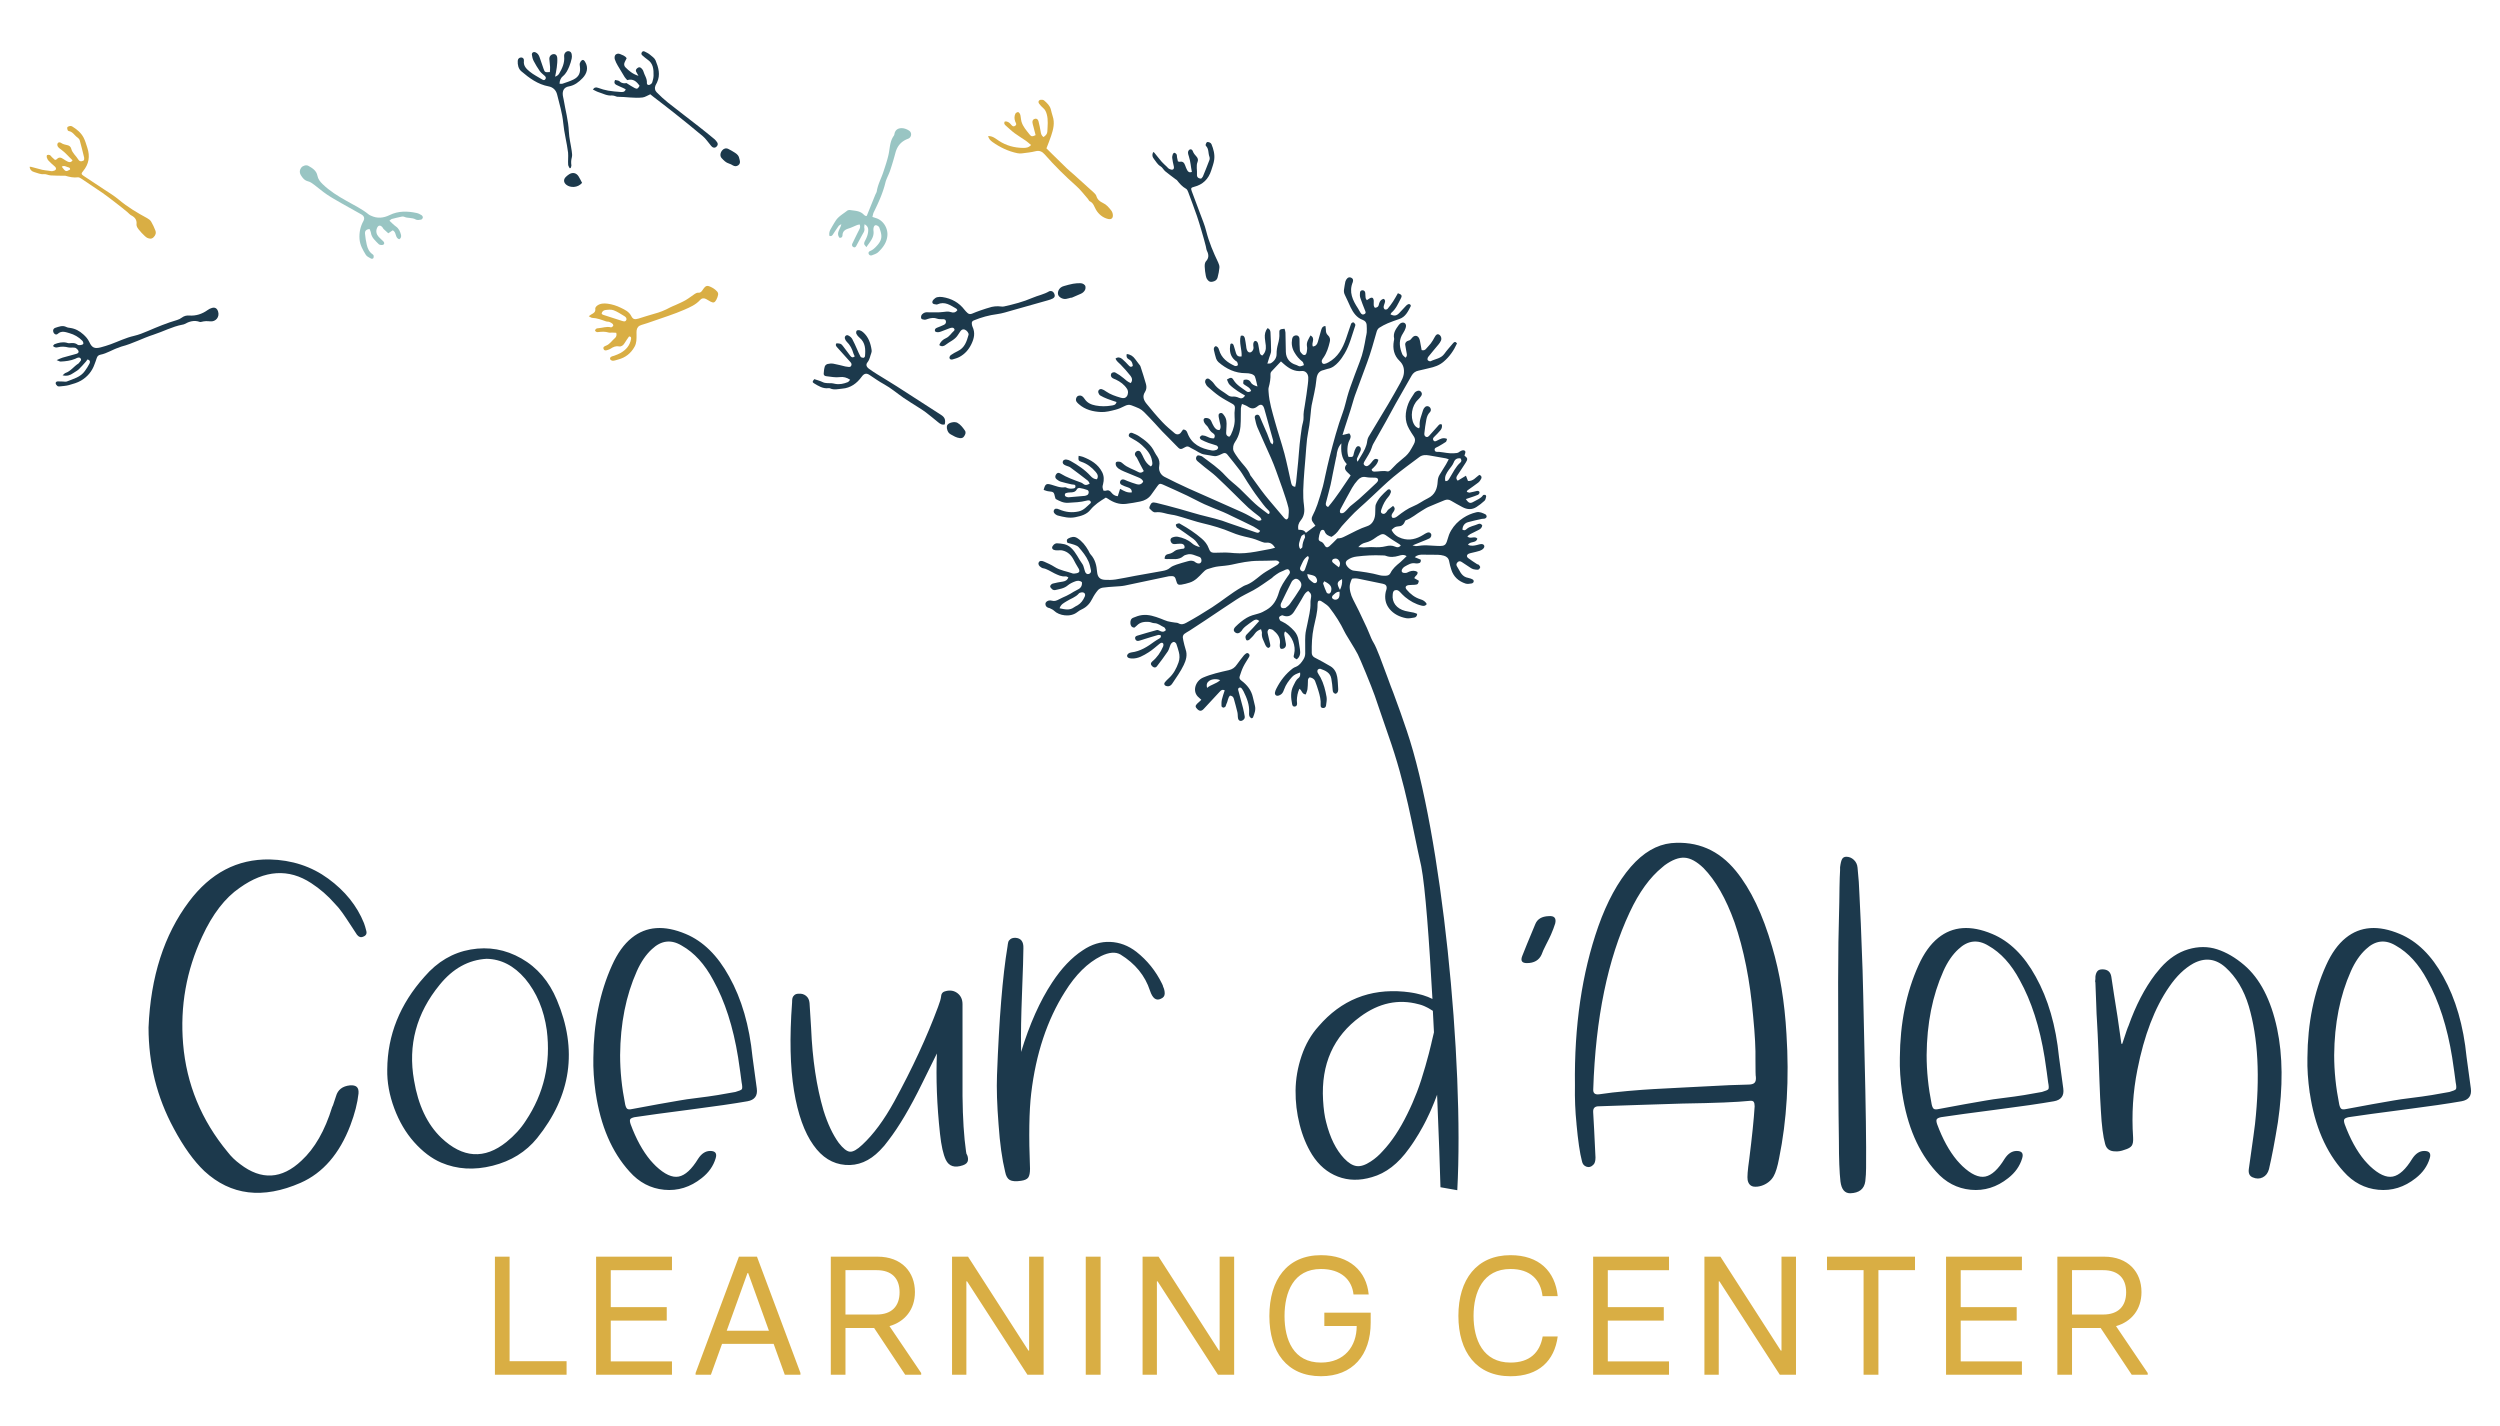
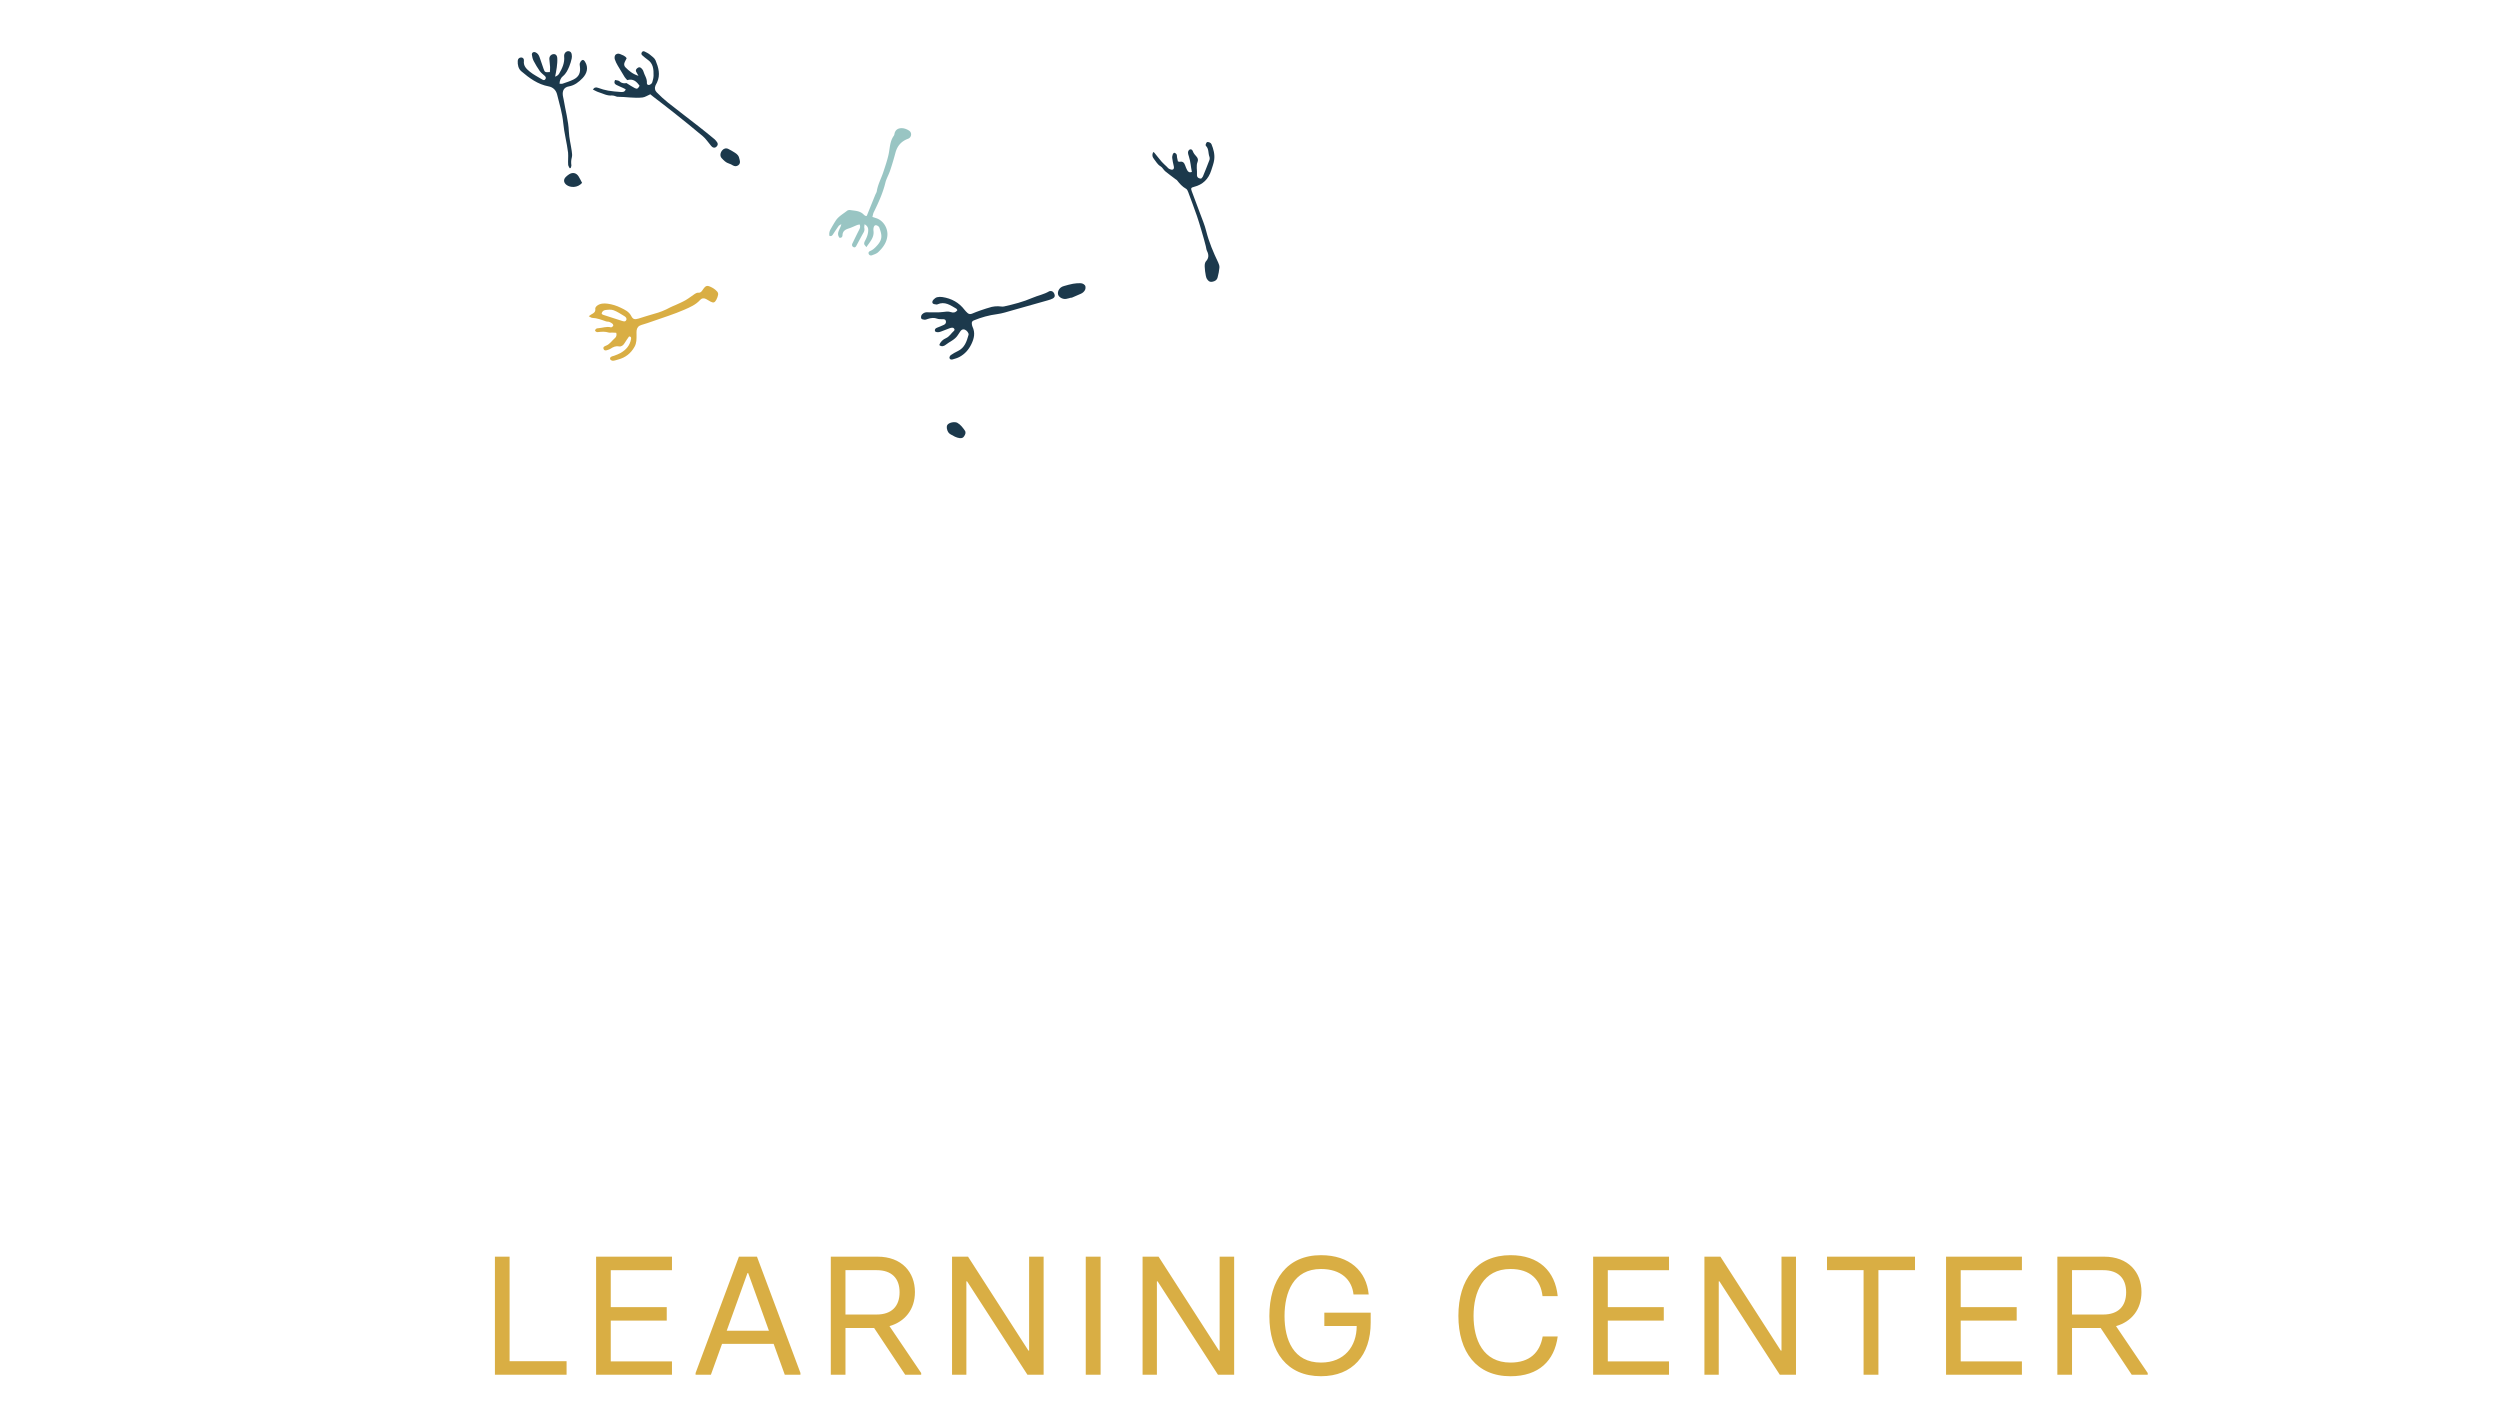
<svg xmlns="http://www.w3.org/2000/svg" viewBox="0 0 1024 584">
  <path fill="#d9ae44" d="M246.45 128.57c.05-.95.74-1.48 1.51-1.58 1.11-.14 2.36-.28 3.37.09 1.55.57 2.95 1.55 4.4 2.4.6.36 1.12.94.77 1.65-.38.77-1.15.5-1.79.29-2.56-.82-5.11-1.64-7.67-2.47-.18-.06-.33-.21-.59-.39m-5.28.98c.61.3 1 .64 1.39.66 1.99.08 3.8.79 5.64 1.43.43.16.95.07 1.38.23.48.17.95.44 1.32.77.21.19.37.71.26.88-.19.29-.68.64-.95.57-1.72-.45-3.34.21-5.01.35-.34.03-.72.04-.97.2-.24.16-.51.54-.48.78.03.23.4.49.68.6.22.09.53.01.79-.01 1.35-.16 2.68-.21 4.01.19.49.15 1.06.02 1.6.04.52.01 1.05.05 1.59.08.28.92.01 1.71-.52 2.15-1.22 1.02-2.06 2.49-3.63 3.11-.61.24-1.42.55-1.02 1.43.37.8 1.14.53 1.78.3.38-.13.77-.27 1.1-.49 1.03-.68 2.04-1.17 3.39-.92.97.18 1.76-.43 2.3-1.33.58-.97 1.25-1.88 1.85-2.76.9.05.9.58.79 1.16-.47 2.59-2.05 4.35-4.25 5.61-.82.47-1.72.77-2.59 1.12-.32.13-.66.16-.97.29-.55.22-1 .64-.69 1.22.17.32.76.59 1.13.57.73-.05 1.44-.33 2.16-.52 2.95-.79 5.13-2.49 6.65-5.19.9-1.59.82-3.23.83-4.91 0-.6-.05-1.21.03-1.8.16-1.19.82-1.92 2.01-2.26 1.55-.44 3.09-.97 4.61-1.51 4.32-1.53 8.72-2.88 12.91-4.71 2.28-1 4.72-2.03 6.47-4 .69-.77 1.51-.85 2.38-.42.66.33 1.27.77 1.93 1.11 1.15.59 1.68.42 2.31-.72.19-.35.36-.73.49-1.11.52-1.44.37-2.01-.83-3.01-.41-.34-.86-.66-1.34-.91-2.13-1.1-2.59-1-3.96 1.05-.45.67-.88 1.12-1.78 1.04-.42-.04-.92.19-1.3.44-1.29.84-2.5 1.84-3.83 2.61-1.32.77-2.76 1.35-4.17 2.01-.73.34-1.51.59-2.21.98-2.08 1.15-4.26 2.01-6.56 2.61-2.15.57-4.25 1.32-6.38 1.95-1.53.45-2.25.31-2.92-1.01-.95-1.87-2.68-2.64-4.35-3.45-1.68-.82-3.48-1.4-5.37-1.65-1.52-.19-2.99-.13-4.26.79-.38.28-.85.87-.79 1.25.2 1.32-.6 1.82-1.53 2.31-.33.18-.62.43-1.15.8" />
-   <path fill="#1c394c" d="M21.68 141.72c.75.72 1.44.68 2.09.51 1.42-.37 2.8-.27 4.2.07.57.14 1.21.02 1.81.06.46.04 1.01 0 1.35.24.46.33.99.85 1.06 1.35.09.71-.67.92-1.26 1.08-1.76.49-3.53.93-5.28 1.45-.67.19-1.31.54-2.44 1.02.88.33 1.27.62 1.65.59 2.03-.1 4.04-.33 5.94-1.12.13-.05.24-.13.37-.19.63-.28 1.36-.62 1.85.04.53.72-.22 1.21-.6 1.74-.08.11-.14.24-.25.31-1.89 1.14-3.14 3.14-5.33 3.89-.36.11-.62.49-1.21.98 1.89.42 3.13-.06 4.3-.88.77-.54 1.65-.95 2.33-1.58 1.05-1 1.98-2.12 2.95-3.2.22-.24.38-.54.59-.84 1.1.19 1.2.98.87 1.65-.52 1.07-1.21 2.08-1.9 3.06-1.79 2.56-4.72 3.22-7.38 4.3-.46.19-1.07.03-1.6.02-.68 0-1.35-.02-2.03-.05-.57-.02-1 .27-.96.79.04.39.38.81.7 1.08.22.19.64.21.97.18 1.27-.14 2.57-.2 3.79-.54 1.68-.48 3.43-.96 4.92-1.83 2.6-1.53 4.53-3.78 5.54-6.7.29-.82.65-1.63.88-2.47.23-.82.75-1.29 1.53-1.44 2.68-.52 4.95-2.11 7.51-2.92.39-.13.74-.33 1.14-.43 4.53-1.16 8.65-3.43 13.08-4.85 3.97-1.28 7.69-3.31 11.84-4.1.26-.05.54-.09.78-.21 2.01-1.1 4.07-1.78 6.37-.91.23.09.54 0 .79-.07 1.12-.3 2.23-.31 3.4-.17 2.38.26 4.02-1.85 3.28-4.07-.42-1.25-1.21-1.77-2.47-1.44-.64.16-1.26.49-1.79.87-2.27 1.63-4.78 2.46-7.58 2.25-1.15-.08-2.1.19-3.02.87-.58.44-1.27.78-1.97.98-4.1 1.19-8.01 2.81-11.92 4.49-1.85.79-3.76 1.56-5.72 2.01-3.32.76-6.34 2.26-9.51 3.42-1.32.48-2.69.9-4.05 1.26-2.51.66-3.62.21-4.7-2.16-.59-1.28-1.45-2.23-2.46-3.14-1.54-1.39-3.27-2.36-5.36-2.65-.53-.08-1.1-.13-1.57-.37-1.58-.82-3.05-.14-4.51.31-.67.2-1.09.78-.88 1.6.24.93 1.16 1.51 1.82.9 1.58-1.45 3.29-.72 4.79-.3 1.99.55 3.86 1.6 5.33 3.14.27.29.44.83.38 1.21-.04.23-.61.46-.97.51-.45.06-1.07.13-1.37-.12-1.07-.87-2.26-.7-3.47-.61-.38.03-.78-.17-1.17-.25-1.65-.34-3.22.04-4.75.62-.26.1-.44.46-.72.78" data-name="pappus" />
-   <path fill="#d9ae44" d="M427.39 56.14c-.85-.67-1.02-1.41-1.14-2.25-.21-1.4-.54-2.79-.87-4.16-.17-.72-.62-1.25-1.45-1.08-.79.16-1.1.77-1.04 1.51.04.52.22 1.02.35 1.53.32 1.23.63 2.46.94 3.66-1.38.64-1.73.65-2.48-.29-1.28-1.64-2.72-3.19-3.31-5.26-.19-.64-.21-1.32-.33-1.98-.07-.39-.1-.83-.29-1.17-.17-.32-.57-.77-.82-.74-.39.04-.92.36-1.07.7-.47 1.01-.44 2.1-.05 3.15.23.61.8 1.22-.04 1.77-.87.57-1.32-.11-1.82-.69-.63-.74-1.4-1.22-2.41-1.09-.47.74-.14 1.21.34 1.64 1.22 1.06 2.38 2.2 3.67 3.16 1.45 1.09 3.04 2 4.53 3.04.76.52 1.43 1.16 2.21 1.8-.98 1.12-2.14 1.2-3.27 1.19-3.56-.05-6.85-.93-9.9-2.91-1.26-.82-2.51-2.02-4.41-1.94.26 1.15.99 1.86 1.77 2.42 3.11 2.2 6.49 3.84 10.24 4.6.59.12 1.22.15 1.82.07 1.87-.24 3.77-.42 5.59-.88 1.65-.43 2.78.19 3.75 1.3 4.05 4.63 8.41 8.92 13 13 1.75 1.55 3.17 3.49 4.73 5.25.26.3.42.8.73.95 1.53.69 1.8 2.17 2.54 3.44 1.08 1.85 2.79 3.31 5.01 3.82 1.26.29 2.01-.34 1.92-1.63-.04-.64-.28-1.36-.67-1.85-.95-1.22-1.94-2.42-3.4-3.09-1.27-.59-2.27-1.4-2.69-2.84-.16-.53-.63-1.02-1.06-1.42-2.63-2.41-5.29-4.8-7.95-7.18-1.05-.95-2.16-1.83-3.18-2.81-1.9-1.81-3.77-3.67-5.64-5.52-.82-.8-1.62-1.61-2.62-2.6.61-1.6 1.33-3.33 1.92-5.11.88-2.64 1.58-5.3.62-8.1-.31-.89-.49-1.83-.74-2.74-.42-1.59-1.59-2.64-2.76-3.66-.3-.26-.88-.34-1.31-.29-.92.1-1.26.87-.72 1.61.47.65 1.04 1.25 1.65 1.78.83.69 1.2 1.57 1.48 2.58.64 2.33.32 4.7.23 7.05-.04.98-.69 1.7-1.63 2.28" data-name="pappus" />
  <path fill="#99c5c3" d="M357.34 88.83c.21-.72.29-1.39.58-1.96 1.91-3.88 3.7-7.78 4.73-12.02.41-1.68 1.35-3.22 1.91-4.88.81-2.43 1.55-4.89 2.21-7.37.75-2.83 2.38-4.73 5.16-5.76 1.42-.52 1.72-2.4.51-3.27-.83-.59-1.95-1.03-2.96-1.07-1.5-.06-2.78.6-3.1 2.33-.05.26-.11.55-.26.76-1.71 2.36-1.59 5.22-2.21 7.89-.55 2.41-1.37 4.78-2.15 7.14-.85 2.55-2.18 4.93-2.61 7.63-.09.58-.46 1.12-.69 1.68-1.13 2.79-2.26 5.59-3.43 8.49-.57.19-1.01-.31-1.43-.7-1.5-1.4-3.46-1.38-5.3-1.67-.44-.07-1.03.03-1.35.29-1.62 1.3-3.52 2.28-4.68 4.1-.72 1.12-1.39 2.29-2.05 3.46-.48.83-.67 1.73-.5 2.69.94.36 1.27-.26 1.64-.84.7-1.07 1.4-2.14 2.14-3.17.21-.29.59-.43 1.1-.77-.35 2.03-2.28 3.62-.74 5.58.9.11 1.2-.43 1.23-1.07.07-1.65 1.11-2.29 2.52-2.73 1.15-.36 2.24-.92 3.37-1.37.34-.14.72-.19 1.11-.29.41.92.14 1.56-.21 2.24-.95 1.85-1.85 3.73-2.76 5.61-.26.55-.15 1.08.4 1.4.64.37.99-.04 1.27-.57.96-1.77 1.89-3.56 2.89-5.31.37-.63.48-1.21.34-1.92-.09-.42.05-.87.1-1.53 1.11.64 1.5 1.38 1.5 2.38 0 1.6-.57 3.02-1.31 4.41-.21.39-.4.89-.34 1.3.06.38.47.7.9 1.3 1.47-2.22 3.25-3.95 2.91-6.67a4.35 4.35 0 0 1 0-1.02c.09-.62.34-1.35 1.02-1.3.49.04 1.22.52 1.37.96 1 2.88 1.52 4.63-.86 7.3-.82.92-1.64 1.75-2.79 2.25-.52.22-.96.6-.69 1.25.24.6.84.74 1.37.54.87-.34 1.85-.64 2.51-1.26 1.98-1.88 3.57-4 3.77-6.92.21-3.04-1.76-6.14-4.66-7.03-.44-.14-.87-.29-1.49-.5" data-name="pappus" />
-   <path fill="#d9ae44" d="M25.31 68.3c.77-.62 1.52-.18 2.21.09.49.19 1.27.16 1.18 1.05-1.71.99-1.83.95-3.39-1.14m9.1-2.68c-1.05.71-1.85.54-2.39-.35-.9-1.49-2.41-2.57-2.85-4.38-.19-.79-.82-1.29-1.58-1.43-.94-.18-1.82-.41-2.62-.95-.49-.33-1.14-.3-1.4.28-.16.34-.09.95.14 1.27.32.49.85.86 1.33 1.2 1.75 1.26 3.08 2.94 4.68 4.39-.64 1-1.36.84-2.04.52-.61-.29-1.18-.66-1.74-1.04-.93-.64-1.82-.9-2.69.09-.12.14-.36.16-.71.3-.4-.35-.85-.73-1.27-1.14-.29-.28-.5-.68-.84-.85-.31-.15-.78-.16-1.1-.04-.16.07-.27.62-.19.88.15.5.37 1.03.72 1.4.73.79 1.53 1.51 2.35 2.21.5.42.99.91.59 1.52-.23.35-.87.53-1.35.6-.44.07-.93-.1-1.4-.16-.92-.12-1.85-.19-2.76-.39-1.55-.37-3.09-.82-4.63-1.23-.11-.03-.24 0-.52 0 .14 1.22.86 1.91 1.93 2.18 1.28.32 2.46 1 3.92.83.87-.1 1.81.46 2.74.52 1.81.12 3.63.11 5.45.14.2 0 .42-.06.61 0 1.66.49 3.32.87 5.09.64.47-.06 1.04.29 1.48.57 2.91 1.93 5.82 3.87 8.69 5.85 1.59 1.11 3.12 2.31 4.67 3.49 1.07.81 2.13 1.65 3.18 2.48.78.62 1.55 1.26 2.33 1.9.52.43.96 1 1.54 1.3 1.55.79 2.38 1.92 2.14 3.73-.04.31.11.66.22.98.32.92 3.29 4.12 4.17 4.49.91.39 1.76.59 2.61-.25.81-.81 1.13-1.72.73-2.76-.49-1.25-1.04-2.49-1.73-3.64-.36-.59-1-1.07-1.63-1.41-4.1-2.21-8.06-4.59-11.64-7.6-1.89-1.59-4.05-2.87-6.12-4.25-2.74-1.83-5.51-3.6-8.24-5.45-1.02-.69-1.07-.99-.27-1.93 2.42-2.89 2.94-6.1 1.76-9.62-.47-1.4-.85-2.87-1.54-4.17-1.06-2.01-2.81-3.42-4.72-4.59-.26-.16-.67-.19-.98-.11-.35.08-.83.25-.95.52-.14.3.02.77.13 1.14.04.16.27.36.44.38 1.7.26 2.41 1.88 3.69 2.72.37.24.72.69.83 1.1.65 2.34 1.23 4.7 1.8 7.05.08.32-.03.67-.06 1.07" data-name="pappus" />
-   <path fill="#99c5c3" d="M151.39 93.86c.21.54.47.96.52 1.4.28 2.13 1.87 3.36 3.21 4.74.3.32.99.4 1.48.34.82-.09 1.02-.84.42-1.47s-1.3-1.17-1.89-1.83c-.93-1.02-1.25-2.25-.74-3.55.49-1.3 1.4-1.42 2.28-.37.17.2.24.5.44.68.62.59 1.26 1.15 1.93 1.75.72-.48 1.26-.85 1.8-1.2 1.68.67.86 3.23 2.76 3.64.71-.53.81-1.16.63-1.87-.34-1.33-.86-2.51-2.06-3.35-.92-.64-1.7-1.5-2.66-2.36.39-.29.65-.62.99-.72 1.3-.36 2.62-.65 3.95-.94.32-.06.72-.11 1 .01 1.53.75 3.34.26 4.88 1.17.54.32 1.45.15 2.16.03.29-.05.67-.54.7-.86.04-.31-.24-.79-.53-.96-.62-.39-1.31-.75-2.03-.9-3.76-.81-7.48-.89-11.05.86-2.49 1.22-5.03 1.49-7.61.26-.3-.14-.64-.26-.89-.47-2.79-2.28-6-3.83-9.11-5.58-3.52-1.97-6.95-4.08-9.87-6.93-1-.98-1.81-2.01-2.08-3.39-.4-2.1-2.03-3.11-3.68-4.04-.92-.52-2.28-.1-2.93.7-.72.9-.82 2.02-.25 2.99.73 1.24 1.55 2.29 3.12 2.67.87.21 1.68.85 2.44 1.4 1.73 1.28 3.34 2.73 5.13 3.93 1.95 1.32 4.02 2.47 6.06 3.64 2.69 1.53 5.41 3.01 8.09 4.54 1.15.65 1.46 1.58.85 2.71-1.27 2.31-1.78 4.75-1.59 7.38.18 2.45 1.37 4.5 2.6 6.5.42.68 1.36 1.07 2.11 1.51.23.13.78.06.9-.11.2-.27.23-.72.19-1.07-.03-.22-.29-.46-.49-.61-1.38-.95-2-2.37-2.35-3.9-.34-1.5-.59-3.04-.72-4.57-.09-1.09.53-1.76 1.93-1.84" data-name="pappus" />
-   <path fill="#1c394c" d="M392.15 127.05c-.21-.3-.28-.54-.44-.62-2.39-1.38-4.7-3.12-7.71-1.78-.12.06-.28.1-.4.08-.5-.11-1.14-.09-1.46-.39-.53-.5-.18-1.19.24-1.63.39-.42.92-.83 1.46-.97.7-.17 1.48-.18 2.21-.06 3.68.57 6.75 2.23 9.04 5.24.37.48.8.92 1.25 1.32.56.49 1.18.51 1.88.21 1.1-.48 2.23-.9 3.38-1.3 1.53-.52 3.06-1.04 4.63-1.45.82-.21 1.72-.24 2.58-.26.8-.01 1.65.26 2.41.09 3.95-.88 7.87-1.89 11.62-3.51 2.28-.99 4.79-1.42 6.95-2.73.11-.06.26-.09.39-.09.88-.07 1.37.43 1.69 1.17.34.8.17 1.46-.62 1.88-.64.34-1.37.57-2.08.77-4.81 1.37-9.62 2.74-14.44 4.08-2.08.58-4.16 1.29-6.29 1.57-3.32.43-6.47 1.3-9.54 2.56-.6.24-.88.62-.85 1.21.03.47.08.97.28 1.37 1.2 2.49.69 4.8-.46 7.17-1.11 2.28-2.68 4.05-4.88 5.23-.87.47-1.88.74-2.84 1.02-.57.16-1.19-.03-1.25-.67-.04-.37.28-.91.59-1.13.89-.61 1.83-1.15 2.8-1.61 2.84-1.33 3.67-3.97 4.43-6.67.19-.69-.71-1.83-1.55-2.14-.87-.32-1.42.12-1.87.79-.33.51-.68 1.01-1.01 1.52-1.22 1.9-3.38 2.63-5.04 3.98-.61.49-1.59.81-2.51.05.45-1.41 1.51-2.29 2.73-2.84 1.45-.65 2.14-2.02 3.25-2.97.53-.45.16-1.23-.57-1.31-.37-.04-.78.08-1.15.21-1.2.44-2.38.95-3.59 1.37-.83.29-1.69.49-2.44-.13-.19-.84.21-1.2.85-1.45.94-.37 1.88-.74 2.8-1.17.69-.32 1.02-.92.79-1.67-.19-.63-.76-.64-1.33-.65-.74-.01-1.53.04-2.2-.21-1.3-.49-2.51-.32-3.77.08-.45.14-.92.37-1.36.35-.49-.02-1.19-.16-1.38-.49-.21-.36-.11-1.1.14-1.48.31-.45.89-.85 1.43-1 .62-.17 1.32-.04 1.99-.05 1.75-.03 3.52.09 5.23-.14 1.15-.15 2.22-.35 3.37.05.92.32 1.85.24 2.6-.79m46.73-5.06c1.29-.56 2.59-1.1 3.87-1.68.37-.16.72-.39 1.01-.66.69-.62 1.05-1.42.85-2.36-.15-.69-1.1-1.32-2.09-1.31-1 0-2.02.06-3.01.24-1.26.23-2.49.59-3.72.94-.44.12-.9.31-1.26.59-1 .79-1.42 2.09-1.06 3.05.39 1.02 1.9 1.82 3.21 1.62.73-.11 1.44-.36 2.16-.54.02.04.04.07.06.11M261.55 31.11c-.4-.7-.59-1.06-.8-1.4-.46-.71-.41-1.18.21-1.73.62-.56 1.21-.58 1.78.01.32.34.65.74.77 1.17.44 1.61 1.59 2.99 1.46 4.8-.05.72.6 1.07 1.27.73.38-.19.8-.57.92-.95.28-.9.52-1.84.54-2.77.05-2.52-.09-5.01-2.54-6.61-.72-.47-1.35-1.1-2.03-1.65-.43-.35-.53-.76-.26-1.25.29-.52.74-.58 1.21-.34.72.37 1.47.71 2.08 1.22.87.72 1.96 1.44 2.36 2.4 1.2 2.89 2.06 5.89.62 8.99-.19.43-.45.83-.64 1.25-.47 1.05-.27 2.08.47 2.82 1.46 1.48 2.99 2.91 4.61 4.2 4.15 3.29 8.39 6.49 12.57 9.76 2.16 1.69 4.3 3.43 6.42 5.18.46.38.86.87 1.19 1.37.43.66.24 1.29-.33 1.81-.52.49-1.14.46-1.67.1-.37-.25-.63-.68-.93-1.04-.96-1.12-1.79-2.41-2.91-3.35-3.9-3.29-7.89-6.49-11.89-9.67-2.79-2.23-5.64-4.38-8.46-6.56-.47-.36-.91-.74-1.21-.98-1.22.52-2.17 1.2-3.18 1.31-3.41.39-6.82-.29-10.24-.29-.38 0-.77-.24-1.15-.34-.39-.09-.79-.22-1.18-.19-1.97.2-3.63-.8-5.4-1.34-.79-.24-1.52-.69-2.37-1.1.69-1 1.34-.97 2.22-.66 1.31.48 2.67.87 4.05 1.12 1.65.29 3.33.42 5.01.54.84.06 1.78.14 2.18-1.08-.39-.21-.72-.4-1.07-.56-.92-.42-1.85-.79-2.76-1.25-.77-.39-1.03-1-.54-2.02.64.18 1.45.16 1.85.55.96.93 2.03.88 2.83.72 1.3.79 2.29 1.5 3.37 2.04.99.49 1.28.3 2-.92-1.21-1.75-2.64-3.06-5.06-2.33-.38-.45-.79-.82-1.07-1.27-.96-1.54-1.9-3.09-2.81-4.67-.47-.82-.92-1.66-1.2-2.56-.16-.51-.14-1.26.13-1.68.42-.67 1.32-.82 2.01-.51.95.43 2.06.69 2.7 1.73-.26.52-.49 1-.74 1.47-.42.81-.38 1.63.25 2.25 1.43 1.41 2.91 2.75 5.36 3.49m41.29 33.94c-.12-1.05-.82-1.84-1.78-2.43-.91-.57-1.83-1.14-2.79-1.6-.93-.44-1.9-.11-2.51.68-.81 1.05-.91 2.3-.16 3.12.87.94 1.75 1.87 3.06 2.24.51.15 1 .4 1.45.69.78.48 1.55.51 2.28 0 .77-.54.82-1.33.59-2.18-.04-.13-.06-.26-.13-.52M350.11 145.95c-.21-.42-.44-.77-.54-1.15-.52-1.85-1.37-3.51-2.78-4.86-.33-.32-.57-.78-.7-1.22-.29-.91.52-1.72 1.37-1.32.63.31 1.27.84 1.61 1.44.76 1.35 1.33 2.8 1.98 4.2.47 1.04.87 2.11 1.45 3.09.17.29.79.42 1.2.43.21 0 .58-.42.6-.67.26-2.82.21-5.56-2.26-7.59-.51-.42-.97-.96-1.25-1.54-.17-.35-.14-1.02.1-1.3.21-.24.87-.28 1.26-.17.49.13.99.44 1.38.79 2.21 1.93 3.08 4.53 3.49 7.33.06.39 0 .83-.14 1.2-.49 1.24-.61 2.6-1.51 3.72-.82 1-.54 1.91.6 2.74 1.08.79 2.21 1.53 3.36 2.24 2.68 1.68 5.41 3.28 8.06 4.98 6.02 3.85 12.02 7.76 18.03 11.62 1.53.98 1.97 1.96 1.56 3.91-1.12.35-1.93-.22-2.73-.88-1.67-1.37-3.34-2.74-5.05-4.06-.85-.66-1.77-1.22-2.67-1.8-2.16-1.39-4.36-2.7-6.47-4.16-2.65-1.84-5.1-3.97-7.96-5.54-2.06-1.12-3.98-2.5-5.94-3.8-1.27-.85-2.23-.63-3.2.71-1.99 2.74-4.54 4.63-8.01 4.9-1.65.14-3.34.66-4.99-.14-.22-.11-.53-.07-.8-.04-2.16.21-3.89-.9-5.61-1.93-.9-.53-.85-.77-.01-1.79 1.16.4 2.34.68 3.4 1.21 1.25.62 2.51.37 3.78.47.47.04.92.17 1.39.26 1.79.33 3.5-.04 5.15-.71.36-.15.59-.59.97-.97-1.41-.94-2.78-1.28-4.2-1.09-1.91.27-3.74-.19-5.6-.37-.61-.06-1.08-.41-1.04-1.03.06-1 .16-2.01.45-2.96.12-.42.67-.9 1.12-1.01.77-.19 1.63-.26 2.41-.12 1.65.29 3.27.76 4.9 1.14.39.09.8.12 1.2.17.48.06.94.06 1.2-.49.28-.59.06-1.04-.33-1.47-1.84-2.04-3.68-4.08-5.51-6.13-.43-.47-.71-.99-.21-1.58 1.7.09 1.91.16 2.64 1.12 1.02 1.33 2.01 2.67 3.02 4 .46.61.97.95 1.85.21m37.71 29.48c.26 1.37.73 2.03 1.57 2.5 1.17.66 2.31 1.36 3.7 1.53.83.1 1.43-.11 1.87-.85.45-.73.78-1.46.24-2.25-.85-1.22-1.73-2.41-3.06-3.17-1.09-.62-3.56-.14-4.16.95-.26.47-.14 1.15-.15 1.3M229.18 34.28c.53.01.89.12 1.17.02 1.53-.54 3.09-1 4.53-1.72 2.26-1.12 2.98-2.76 2.65-5.34-.06-.47-.16-.98-.01-1.4.15-.46.49-.98.89-1.19.59-.31.96.21 1.26.7 1.42 2.31.79 4.73-1.05 6.65-1.52 1.58-3.24 2.97-5.6 3.39-1.98.34-2.74 1.72-2.48 3.73.06.54.23 1.06.32 1.59.71 4.39 1.95 8.67 2.14 13.17.11 2.67.81 5.32 1.18 7.99.12.86.26 1.79.04 2.59-.29 1.08-.35 2.1-.19 3.19.06.37-.18.79-.29 1.19-.14.01-.28.03-.42.05-.21-.45-.54-.88-.6-1.35-.1-.79-.02-1.61-.02-2.42 0-.87.08-1.75-.02-2.61-.5-4.07-1.61-8.03-1.99-12.17-.37-3.93-1.55-7.81-2.51-11.67-.43-1.73-1.67-2.96-3.47-3.29-4.43-.82-7.89-3.38-11.19-6.19-1.22-1.05-1.54-2.67-1.46-4.27.04-.89.69-1.4 1.45-1.38.67.02 1.2.52 1.08 1.43-.27 2.1 1.12 3.32 2.41 4.38 1.54 1.27 3.4 2.15 5.11 3.22.47.3.9.35 1.25-.1.39-.52.2-1-.26-1.41-.69-.63-1.48-1.2-2.01-1.95-.93-1.32-1.76-2.71-2.51-4.15-.39-.77-.62-1.65-.72-2.51-.11-.88.66-1.37 1.48-1.02.87.37 1.35 1.1 1.65 1.95.54 1.59 1.08 3.19 1.64 4.78.51 1.46.59 1.5 2.59 1.36.04-.68.12-1.39.09-2.1-.06-1.07-.24-2.14-.3-3.22-.06-1.06.62-1.88 1.58-2.02.89-.14 1.58.39 1.66 1.6.09 1.26-.04 2.55-.2 3.82-.15 1.27-.44 2.54-.68 3.8.79-.29 1.32-.69 1.64-1.23 1.27-2.17 2.33-4.43 2.06-7.07-.04-.32.01-.68.12-.99.27-.75 1.02-1.23 1.71-1.16.82.09 1.17.64 1.27 1.35.07.53.13 1.1 0 1.6-.26 1.12-.55 2.23-1 3.29-.63 1.48-1.28 2.93-2.62 4.02-.79.64-1.32 1.67-1.37 3.06m9.24 40.64c-.51-.95-.92-1.86-1.46-2.7-.92-1.43-2.42-1.73-3.83-.84-.46.29-.87.63-1.27 1-1.19 1.09-1.07 2.44.21 3.39 1.49 1.12 4.45 1.3 6.35-.85" data-name="pappus" />
-   <path fill="#1c394c" d="M586.21 427.71c.06-.27.13-.55.19-.86-.07.31-.13.59-.19.86Zm-3.37-20.13c1.38.43 2.65.93 3.79 1.52-1.15-.6-2.41-1.1-3.79-1.52Zm4.28 16.23c.08-.33.16-.66.24-1.01v-.02c-.08.36-.17.7-.24 1.03Zm.82 26.08c.2-.52.4-1.04.59-1.57-.19.52-.39 1.04-.59 1.57ZM71.17 462.21c-6.89-12.72-10.33-26.5-10.33-41.34.85-20.77 6.36-37.94 16.53-51.51 8.8-11.77 19.82-17.54 33.07-17.33 9.11.21 17.12 2.84 24.01 7.87 6.89 5.04 11.77 11.1 14.63 18.2.32.85.64 1.91.95 3.18.32 1.17-.11 1.96-1.27 2.38-.95.43-1.8.16-2.54-.79-.64-.95-1.54-2.33-2.7-4.13-1.17-1.8-2.25-3.42-3.26-4.85-1.01-1.43-2.04-2.68-3.1-3.74-2.86-3.28-6.1-6.09-9.7-8.43-9.22-6.04-18.97-5.41-29.25 1.91-6.04 4.13-11.18 10.81-15.42 20.03-6.47 13.89-9.06 28.51-7.79 43.88 1.38 16.53 7.47 31.32 18.28 44.36 1.38 1.8 3.07 3.45 5.09 4.93 8.69 6.68 17.06 6.2 25.12-1.43 5.41-4.98 9.59-12.29 12.56-21.94.21-.32.48-1.01.79-2.07.32-1.06.58-1.85.79-2.38.74-2.65 2.65-4.13 5.72-4.45 1.27-.1 2.2.11 2.78.64.58.53.82 1.43.72 2.7-.42 3.92-1.54 8.27-3.34 13.04-4.45 11.66-11.24 19.5-20.35 23.53-15.48 6.78-28.62 5.19-39.43-4.77-4.35-4.13-8.53-9.96-12.56-17.49Zm0 0c-6.89-12.72-10.33-26.5-10.33-41.34.85-20.77 6.36-37.94 16.53-51.51 8.8-11.77 19.82-17.54 33.07-17.33 9.11.21 17.12 2.84 24.01 7.87 6.89 5.04 11.77 11.1 14.63 18.2.32.85.64 1.91.95 3.18.32 1.17-.11 1.96-1.27 2.38-.95.43-1.8.16-2.54-.79-.64-.95-1.54-2.33-2.7-4.13-1.17-1.8-2.25-3.42-3.26-4.85-1.01-1.43-2.04-2.68-3.1-3.74-2.86-3.28-6.1-6.09-9.7-8.43-9.22-6.04-18.97-5.41-29.25 1.91-6.04 4.13-11.18 10.81-15.42 20.03-6.47 13.89-9.06 28.51-7.79 43.88 1.38 16.53 7.47 31.32 18.28 44.36 1.38 1.8 3.07 3.45 5.09 4.93 8.69 6.68 17.06 6.2 25.12-1.43 5.41-4.98 9.59-12.29 12.56-21.94.21-.32.48-1.01.79-2.07.32-1.06.58-1.85.79-2.38.74-2.65 2.65-4.13 5.72-4.45 1.27-.1 2.2.11 2.78.64.58.53.82 1.43.72 2.7-.42 3.92-1.54 8.27-3.34 13.04-4.45 11.66-11.24 19.5-20.35 23.53-15.48 6.78-28.62 5.19-39.43-4.77-4.35-4.13-8.53-9.96-12.56-17.49Zm98.42 5.57c-3.39-3.82-6.1-8.43-8.11-13.83-2.01-5.41-2.97-10.7-2.86-15.9.1-14.1 5.19-26.76 15.26-38 5.3-6.15 11.61-9.86 18.92-11.13 7.31-1.27 14.23-.05 20.75 3.66s11.37 9.38 14.55 17.01c8.59 20.35 5.88 39.22-8.11 56.6-4.56 5.62-10.63 9.38-18.2 11.29-7.58 1.91-14.6 1.49-21.07-1.27-3.92-1.69-7.63-4.5-11.13-8.43Zm45.47-66.94c-4.56-5.3-9.81-8-15.74-8.11-7.42.42-13.83 3.97-19.24 10.65-9.54 11.66-13.04 24.7-10.49 39.11 1.69 10.18 5.41 18.02 11.13 23.53 8.8 8.37 17.7 8.96 26.71 1.75 3.28-2.65 5.93-5.56 7.95-8.74 7.42-11.13 10.28-23.48 8.59-37.04-1.17-8.37-4.13-15.42-8.9-21.15Zm-45.47 66.94c-3.39-3.82-6.1-8.43-8.11-13.83-2.01-5.41-2.97-10.7-2.86-15.9.1-14.1 5.19-26.76 15.26-38 5.3-6.15 11.61-9.86 18.92-11.13 7.31-1.27 14.23-.05 20.75 3.66s11.37 9.38 14.55 17.01c8.59 20.35 5.88 39.22-8.11 56.6-4.56 5.62-10.63 9.38-18.2 11.29-7.58 1.91-14.6 1.49-21.07-1.27-3.92-1.69-7.63-4.5-11.13-8.43Zm45.47-66.94c-4.56-5.3-9.81-8-15.74-8.11-7.42.42-13.83 3.97-19.24 10.65-9.54 11.66-13.04 24.7-10.49 39.11 1.69 10.18 5.41 18.02 11.13 23.53 8.8 8.37 17.7 8.96 26.71 1.75 3.28-2.65 5.93-5.56 7.95-8.74 7.42-11.13 10.28-23.48 8.59-37.04-1.17-8.37-4.13-15.42-8.9-21.15Zm28.93 46.9c-.74-5.3-1.06-10.12-.95-14.47.1-14.2 2.65-26.81 7.63-37.84 2.23-4.98 4.93-8.74 8.11-11.29 5.93-4.77 13.3-5.3 22.1-1.59 7.1 2.97 13.04 8.8 17.81 17.49 5.09 9.12 8.27 20.09 9.54 32.91.32 2.44.9 6.73 1.75 12.88.42 2.97-.85 4.72-3.82 5.25-5.41.95-13.25 2.09-23.53 3.42-10.28 1.33-17.86 2.36-22.74 3.1-.95.21-1.54.5-1.75.87-.21.37-.16 1.03.16 1.99 2.23 6.04 4.93 10.97 8.11 14.79.74.85 1.48 1.64 2.23 2.38 3.6 3.39 6.73 4.82 9.38 4.29 2.65-.53 5.3-2.97 7.95-7.31 1.38-2.12 3.02-3.18 4.93-3.18 2.12 0 2.86 1.01 2.23 3.02-.95 3.18-2.86 5.88-5.72 8.11-4.67 3.71-9.78 5.3-15.34 4.77-5.56-.53-10.31-3.02-14.23-7.47-7.21-7.95-11.82-18.65-13.83-32.12Zm16.85-49.92c-4.45 9.96-6.73 21.41-6.84 34.34 0 6.57.69 13.3 2.07 20.19.21.95.5 1.57.87 1.83.37.27 1.03.29 1.99.08 7.84-1.48 14.31-2.65 19.4-3.5 1.69-.32 4.08-.66 7.15-1.03 3.07-.37 5.91-.77 8.51-1.19 2.6-.42 5.01-.85 7.23-1.27 1.48-.42 2.36-.79 2.62-1.11.26-.32.24-1.27-.08-2.86 0-.21-.19-1.61-.56-4.21-.37-2.6-.66-4.58-.87-5.96-2.01-12.5-5.41-23.05-10.18-31.64-3.5-6.57-7.79-11.29-12.88-14.15-4.35-2.65-8.43-2.17-12.24 1.43-2.44 2.23-4.51 5.25-6.2 9.06Zm-16.85 49.92c-.74-5.3-1.06-10.12-.95-14.47.1-14.2 2.65-26.81 7.63-37.84 2.23-4.98 4.93-8.74 8.11-11.29 5.93-4.77 13.3-5.3 22.1-1.59 7.1 2.97 13.04 8.8 17.81 17.49 5.09 9.12 8.27 20.09 9.54 32.91.32 2.44.9 6.73 1.75 12.88.42 2.97-.85 4.72-3.82 5.25-5.41.95-13.25 2.09-23.53 3.42-10.28 1.33-17.86 2.36-22.74 3.1-.95.21-1.54.5-1.75.87-.21.37-.16 1.03.16 1.99 2.23 6.04 4.93 10.97 8.11 14.79.74.85 1.48 1.64 2.23 2.38 3.6 3.39 6.73 4.82 9.38 4.29 2.65-.53 5.3-2.97 7.95-7.31 1.38-2.12 3.02-3.18 4.93-3.18 2.12 0 2.86 1.01 2.23 3.02-.95 3.18-2.86 5.88-5.72 8.11-4.67 3.71-9.78 5.3-15.34 4.77-5.56-.53-10.31-3.02-14.23-7.47-7.21-7.95-11.82-18.65-13.83-32.12Zm16.85-49.92c-4.45 9.96-6.73 21.41-6.84 34.34 0 6.57.69 13.3 2.07 20.19.21.95.5 1.57.87 1.83.37.27 1.03.29 1.99.08 7.84-1.48 14.31-2.65 19.4-3.5 1.69-.32 4.08-.66 7.15-1.03 3.07-.37 5.91-.77 8.51-1.19 2.6-.42 5.01-.85 7.23-1.27 1.48-.42 2.36-.79 2.62-1.11.26-.32.24-1.27-.08-2.86 0-.21-.19-1.61-.56-4.21-.37-2.6-.66-4.58-.87-5.96-2.01-12.5-5.41-23.05-10.18-31.64-3.5-6.57-7.79-11.29-12.88-14.15-4.35-2.65-8.43-2.17-12.24 1.43-2.44 2.23-4.51 5.25-6.2 9.06Zm122.9 33.71c-3.71 7.53-5.72 11.61-6.04 12.24-4.88 9.96-9.49 17.75-13.83 23.37-1.06 1.49-2.23 2.86-3.5 4.13-4.24 4.35-8.96 6.31-14.15 5.88-5.19-.42-9.54-3.12-13.04-8.11-3.71-5.19-6.36-12.61-7.95-22.26-1.59-9.75-1.86-21.78-.79-36.09 0-.85.05-1.48.16-1.91.1-.42.37-.82.79-1.19.42-.37 1.01-.56 1.75-.56 1.16-.1 2.17.19 3.02.87.85.69 1.32 1.67 1.43 2.94.1 1.38.32 4.77.64 10.18.53 12.83 2.23 24.11 5.09 33.86 1.69 5.41 3.76 9.81 6.2 13.2 1.8 2.33 3.34 3.55 4.61 3.66 1.27.11 2.97-.85 5.09-2.86 4.56-4.24 8.9-10.12 13.04-17.65 7.42-13.57 13.41-26.5 17.97-38.79.74-1.91 1.16-3.39 1.27-4.45.1-1.16.79-1.85 2.07-2.07 1.8-.42 3.36-.1 4.69.95 1.32 1.06 1.99 2.54 1.99 4.45V449c.1 9.12.58 16.64 1.43 22.58l.16.95c.53.85.74 1.75.64 2.7-.11.95-.79 1.64-2.07 2.07-3.39 1.17-5.72.42-7-2.23-1.06-2.23-1.86-5.78-2.38-10.65-1.27-11.66-1.7-22.68-1.27-33.07v-.16.32Zm0 0c-3.71 7.53-5.72 11.61-6.04 12.24-4.88 9.96-9.49 17.75-13.83 23.37-1.06 1.49-2.23 2.86-3.5 4.13-4.24 4.35-8.96 6.31-14.15 5.88-5.19-.42-9.54-3.12-13.04-8.11-3.71-5.19-6.36-12.61-7.95-22.26-1.59-9.75-1.86-21.78-.79-36.09 0-.85.05-1.48.16-1.91.1-.42.37-.82.79-1.19.42-.37 1.01-.56 1.75-.56 1.16-.1 2.17.19 3.02.87.85.69 1.32 1.67 1.43 2.94.1 1.38.32 4.77.64 10.18.53 12.83 2.23 24.11 5.09 33.86 1.69 5.41 3.76 9.81 6.2 13.2 1.8 2.33 3.34 3.55 4.61 3.66 1.27.11 2.97-.85 5.09-2.86 4.56-4.24 8.9-10.12 13.04-17.65 7.42-13.57 13.41-26.5 17.97-38.79.74-1.91 1.16-3.39 1.27-4.45.1-1.16.79-1.85 2.07-2.07 1.8-.42 3.36-.1 4.69.95 1.32 1.06 1.99 2.54 1.99 4.45V449c.1 9.12.58 16.64 1.43 22.58l.16.95c.53.85.74 1.75.64 2.7-.11.95-.79 1.64-2.07 2.07-3.39 1.17-5.72.42-7-2.23-1.06-2.23-1.86-5.78-2.38-10.65-1.27-11.66-1.7-22.68-1.27-33.07v-.16.32Zm34.5-2.71v2.07c3.5-11.45 7.74-20.93 12.72-28.46 3.82-5.83 8-10.23 12.56-13.2 3.6-2.44 7.34-3.58 11.21-3.42 3.87.16 7.44 1.51 10.73 4.05 4.45 3.5 7.95 7.85 10.49 13.04.32.64.48 1.06.48 1.27.42.85.64 1.78.64 2.78s-.53 1.72-1.59 2.15c-1.91.95-3.39-.16-4.45-3.34-2.01-6.15-6.04-11.07-12.08-14.79-2.01-1.16-4.67-.95-7.95.64-5.51 2.76-10.44 7.63-14.79 14.63-7.31 11.55-11.92 25.44-13.83 41.65-.85 7.21-1.01 17.49-.48 30.84 0 1.7-.24 2.89-.72 3.58s-1.46 1.14-2.94 1.35c-2.12.32-3.66.21-4.61-.32-.95-.53-1.59-1.64-1.91-3.34-1.27-5.19-2.17-11.66-2.7-19.4-.64-8.05-.85-14.79-.64-20.19.85-23 2.28-40.54 4.29-52.62.1-.85.21-1.48.32-1.91.1-.42.4-.82.87-1.19.48-.37 1.14-.56 1.99-.56 2.33.11 3.44 1.54 3.34 4.29 0 2.65-.19 8.74-.56 18.28-.37 9.54-.5 16.91-.4 22.1Zm0 0v2.07c3.5-11.45 7.74-20.93 12.72-28.46 3.82-5.83 8-10.23 12.56-13.2 3.6-2.44 7.34-3.58 11.21-3.42 3.87.16 7.44 1.51 10.73 4.05 4.45 3.5 7.95 7.85 10.49 13.04.32.64.48 1.06.48 1.27.42.85.64 1.78.64 2.78s-.53 1.72-1.59 2.15c-1.91.95-3.39-.16-4.45-3.34-2.01-6.15-6.04-11.07-12.08-14.79-2.01-1.16-4.67-.95-7.95.64-5.51 2.76-10.44 7.63-14.79 14.63-7.31 11.55-11.92 25.44-13.83 41.65-.85 7.21-1.01 17.49-.48 30.84 0 1.7-.24 2.89-.72 3.58s-1.46 1.14-2.94 1.35c-2.12.32-3.66.21-4.61-.32-.95-.53-1.59-1.64-1.91-3.34-1.27-5.19-2.17-11.66-2.7-19.4-.64-8.05-.85-14.79-.64-20.19.85-23 2.28-40.54 4.29-52.62.1-.85.21-1.48.32-1.91.1-.42.4-.82.87-1.19.48-.37 1.14-.56 1.99-.56 2.33.11 3.44 1.54 3.34 4.29 0 2.65-.19 8.74-.56 18.28-.37 9.54-.5 16.91-.4 22.1Zm213.2-37.83c-1.06 2.33-3.08 3.5-6.04 3.5-2.01 0-2.65-.95-1.91-2.86.85-2.23 2.65-6.62 5.41-13.2.85-2.01 2.65-3.07 5.41-3.18 2.33-.21 3.23.8 2.7 3.02-.43 1.38-1.01 2.92-1.75 4.61-.42.95-1.09 2.31-1.99 4.05-.9 1.75-1.51 3.1-1.83 4.05Zm0 0c-1.06 2.33-3.08 3.5-6.04 3.5-2.01 0-2.65-.95-1.91-2.86.85-2.23 2.65-6.62 5.41-13.2.85-2.01 2.65-3.07 5.41-3.18 2.33-.21 3.23.8 2.7 3.02-.43 1.38-1.01 2.92-1.75 4.61-.42.95-1.09 2.31-1.99 4.05-.9 1.75-1.51 3.1-1.83 4.05Zm14.3 69.31c-.53-5.09-.74-10.33-.64-15.74-.32-24.27 2.86-45.95 9.54-65.03 3.6-10.18 8.05-18.34 13.35-24.48 5.09-5.83 10.6-9.06 16.53-9.7 10.7-.95 19.56 2.86 26.55 11.45 6.04 7.42 10.97 17.75 14.79 31 3.18 10.71 5.14 22.63 5.88 35.77 1.16 18.34.16 35.3-3.02 50.88-.64 3.39-1.38 5.83-2.23 7.31-.53.95-1.25 1.78-2.15 2.46-.9.69-1.88 1.19-2.94 1.51-1.06.32-2.07.42-3.02.32-1.38-.21-2.23-1.11-2.54-2.7-.21-1.17 0-3.97.64-8.43 1.16-9.22 1.91-16.48 2.23-21.78 0-.85-.13-1.46-.4-1.83-.27-.37-.82-.5-1.67-.4-4.88.53-14.05.9-27.5 1.11-4.03.11-9.91.29-17.65.56-7.74.27-13.3.45-16.69.56-1.59 0-2.33.8-2.23 2.39.21 3.29.53 9.49.95 18.6 0 1.49-.32 2.49-.95 3.02-.85.85-1.78 1.09-2.78.72-1.01-.37-1.62-1.14-1.83-2.31-.85-3.18-1.59-8.27-2.23-15.26Zm73.46-19.23c-.11-.32-.16-2.6-.16-6.84.1-4.45-.21-10.44-.95-17.97-1.27-14.63-3.82-27.45-7.63-38.47-3.5-9.75-7.74-17.17-12.72-22.26-2.76-2.65-5.33-4.05-7.71-4.21s-5.11.87-8.19 3.1c-.11.11-.43.37-.95.8-5.09 4.13-9.54 10.28-13.35 18.44-9.01 19.19-13.99 43.35-14.94 72.5-.11 1.59.69 2.28 2.38 2.07 3.5-.53 7.39-.98 11.69-1.35 4.29-.37 7.84-.64 10.65-.79 2.81-.16 6.86-.37 12.16-.64 5.3-.26 8.96-.45 10.97-.56 5.3-.32 10.49-.53 15.58-.64 1.27 0 2.15-.24 2.62-.72.48-.48.66-1.3.56-2.46Zm-73.46 19.23c-.53-5.09-.74-10.33-.64-15.74-.32-24.27 2.86-45.95 9.54-65.03 3.6-10.18 8.05-18.34 13.35-24.48 5.09-5.83 10.6-9.06 16.53-9.7 10.7-.95 19.56 2.86 26.55 11.45 6.04 7.42 10.97 17.75 14.79 31 3.18 10.71 5.14 22.63 5.88 35.77 1.16 18.34.16 35.3-3.02 50.88-.64 3.39-1.38 5.83-2.23 7.31-.53.95-1.25 1.78-2.15 2.46-.9.69-1.88 1.19-2.94 1.51-1.06.32-2.07.42-3.02.32-1.38-.21-2.23-1.11-2.54-2.7-.21-1.17 0-3.97.64-8.43 1.16-9.22 1.91-16.48 2.23-21.78 0-.85-.13-1.46-.4-1.83-.27-.37-.82-.5-1.67-.4-4.88.53-14.05.9-27.5 1.11-4.03.11-9.91.29-17.65.56-7.74.27-13.3.45-16.69.56-1.59 0-2.33.8-2.23 2.39.21 3.29.53 9.49.95 18.6 0 1.49-.32 2.49-.95 3.02-.85.85-1.78 1.09-2.78.72-1.01-.37-1.62-1.14-1.83-2.31-.85-3.18-1.59-8.27-2.23-15.26Zm73.46-19.23c-.11-.32-.16-2.6-.16-6.84.1-4.45-.21-10.44-.95-17.97-1.27-14.63-3.82-27.45-7.63-38.47-3.5-9.75-7.74-17.17-12.72-22.26-2.76-2.65-5.33-4.05-7.71-4.21s-5.11.87-8.19 3.1c-.11.11-.43.37-.95.8-5.09 4.13-9.54 10.28-13.35 18.44-9.01 19.19-13.99 43.35-14.94 72.5-.11 1.59.69 2.28 2.38 2.07 3.5-.53 7.39-.98 11.69-1.35 4.29-.37 7.84-.64 10.65-.79 2.81-.16 6.86-.37 12.16-.64 5.3-.26 8.96-.45 10.97-.56 5.3-.32 10.49-.53 15.58-.64 1.27 0 2.15-.24 2.62-.72.48-.48.66-1.3.56-2.46Zm34.66 42.92c-.43-3.82-.64-9.33-.64-16.53-.21-11.87-.32-33.6-.32-65.18 0-11.02.16-21.94.48-32.75 0-.95.02-2.94.08-5.96.05-3.02.13-5.38.24-7.08v-1.27c.21-1.69.5-2.83.87-3.42.37-.58.93-.87 1.67-.87 1.16 0 2.2.42 3.1 1.27.9.85 1.4 1.91 1.51 3.18.42 4.03.69 7.79.79 11.29.32 5.41.74 15.63 1.27 30.68.1 2.54.37 14.05.8 34.5.53 21.2.74 36.73.64 46.58 0 1.8-.11 3.6-.32 5.41-.43 3.18-2.49 4.82-6.2 4.93-2.23 0-3.55-1.59-3.97-4.77Zm0 0c-.43-3.82-.64-9.33-.64-16.53-.21-11.87-.32-33.6-.32-65.18 0-11.02.16-21.94.48-32.75 0-.95.02-2.94.08-5.96.05-3.02.13-5.38.24-7.08v-1.27c.21-1.69.5-2.83.87-3.42.37-.58.93-.87 1.67-.87 1.16 0 2.2.42 3.1 1.27.9.85 1.4 1.91 1.51 3.18.42 4.03.69 7.79.79 11.29.32 5.41.74 15.63 1.27 30.68.1 2.54.37 14.05.8 34.5.53 21.2.74 36.73.64 46.58 0 1.8-.11 3.6-.32 5.41-.43 3.18-2.49 4.82-6.2 4.93-2.23 0-3.55-1.59-3.97-4.77Zm25.27-36.25c-.74-5.3-1.06-10.12-.95-14.47.1-14.2 2.65-26.81 7.63-37.84 2.23-4.98 4.93-8.74 8.11-11.29 5.93-4.77 13.3-5.3 22.1-1.59 7.1 2.97 13.04 8.8 17.81 17.49 5.09 9.12 8.27 20.09 9.54 32.91.32 2.44.9 6.73 1.75 12.88.42 2.97-.85 4.72-3.82 5.25-5.41.95-13.25 2.09-23.53 3.42-10.28 1.33-17.86 2.36-22.73 3.1-.95.21-1.54.5-1.75.87-.21.37-.16 1.03.16 1.99 2.23 6.04 4.93 10.97 8.11 14.79.74.85 1.48 1.64 2.23 2.38 3.6 3.39 6.73 4.82 9.38 4.29 2.65-.53 5.3-2.97 7.95-7.31 1.38-2.12 3.02-3.18 4.93-3.18 2.12 0 2.86 1.01 2.23 3.02-.95 3.18-2.86 5.88-5.72 8.11-4.67 3.71-9.78 5.3-15.34 4.77-5.56-.53-10.31-3.02-14.23-7.47-7.21-7.95-11.82-18.65-13.83-32.12Zm16.86-49.92c-4.45 9.96-6.73 21.41-6.84 34.34 0 6.57.69 13.3 2.07 20.19.21.95.5 1.57.87 1.83.37.27 1.03.29 1.99.08 7.84-1.48 14.31-2.65 19.4-3.5 1.69-.32 4.08-.66 7.15-1.03 3.07-.37 5.91-.77 8.51-1.19 2.6-.42 5.01-.85 7.23-1.27 1.48-.42 2.36-.79 2.62-1.11.26-.32.24-1.27-.08-2.86 0-.21-.19-1.61-.56-4.21-.37-2.6-.66-4.58-.87-5.96-2.01-12.5-5.41-23.05-10.18-31.64-3.5-6.57-7.79-11.29-12.88-14.15-4.35-2.65-8.43-2.17-12.24 1.43-2.44 2.23-4.51 5.25-6.2 9.06Zm-16.86 49.92c-.74-5.3-1.06-10.12-.95-14.47.1-14.2 2.65-26.81 7.63-37.84 2.23-4.98 4.93-8.74 8.11-11.29 5.93-4.77 13.3-5.3 22.1-1.59 7.1 2.97 13.04 8.8 17.81 17.49 5.09 9.12 8.27 20.09 9.54 32.91.32 2.44.9 6.73 1.75 12.88.42 2.97-.85 4.72-3.82 5.25-5.41.95-13.25 2.09-23.53 3.42-10.28 1.33-17.86 2.36-22.73 3.1-.95.21-1.54.5-1.75.87-.21.37-.16 1.03.16 1.99 2.23 6.04 4.93 10.97 8.11 14.79.74.85 1.48 1.64 2.23 2.38 3.6 3.39 6.73 4.82 9.38 4.29 2.65-.53 5.3-2.97 7.95-7.31 1.38-2.12 3.02-3.18 4.93-3.18 2.12 0 2.86 1.01 2.23 3.02-.95 3.18-2.86 5.88-5.72 8.11-4.67 3.71-9.78 5.3-15.34 4.77-5.56-.53-10.31-3.02-14.23-7.47-7.21-7.95-11.82-18.65-13.83-32.12Zm16.86-49.92c-4.45 9.96-6.73 21.41-6.84 34.34 0 6.57.69 13.3 2.07 20.19.21.95.5 1.57.87 1.83.37.27 1.03.29 1.99.08 7.84-1.48 14.31-2.65 19.4-3.5 1.69-.32 4.08-.66 7.15-1.03 3.07-.37 5.91-.77 8.51-1.19 2.6-.42 5.01-.85 7.23-1.27 1.48-.42 2.36-.79 2.62-1.11.26-.32.24-1.27-.08-2.86 0-.21-.19-1.61-.56-4.21-.37-2.6-.66-4.58-.87-5.96-2.01-12.5-5.41-23.05-10.18-31.64-3.5-6.57-7.79-11.29-12.88-14.15-4.35-2.65-8.43-2.17-12.24 1.43-2.44 2.23-4.51 5.25-6.2 9.06Zm72.97 29.73h.32c1.48-4.56 2.33-7 2.54-7.31 2.97-8.37 6.62-15.42 10.97-21.15.42-.53 1.17-1.43 2.23-2.7 3.39-3.82 7.15-6.33 11.29-7.55 4.13-1.22 8.08-1.22 11.84 0s7.45 3.37 11.05 6.44c6.46 5.51 10.97 14.2 13.51 26.07 2.33 11.03 2.44 23.8.32 38.32-1.27 7.84-2.49 14.26-3.66 19.24-.43 1.59-1.27 2.7-2.54 3.34-1.27.64-2.65.64-4.13 0-1.27-.53-1.8-1.64-1.59-3.34 1.69-11.98 2.54-18.12 2.54-18.44 2.12-19.29 1.27-35.4-2.54-48.33-2.01-6.68-5.19-11.98-9.54-15.9-4.03-3.6-8.43-4.13-13.2-1.59-3.6 2.01-6.89 5.19-9.86 9.54-5.94 8.59-10.28 19.93-13.04 34.02-1.8 9.01-2.38 18.23-1.75 27.66.1 1.59-.08 2.73-.56 3.42-.48.69-1.46 1.25-2.94 1.67-1.38.53-2.65.74-3.82.64-2.23 0-3.6-1.01-4.13-3.02-.85-3.07-1.43-7.63-1.75-13.67-.21-3.18-.4-7.07-.56-11.69-.16-4.61-.32-9.06-.48-13.35-.16-4.29-.35-8.24-.56-11.84-.11-1.27-.21-3.68-.32-7.23-.11-3.55-.21-6.33-.32-8.35-.11-.32-.13-.56-.08-.72.05-.16.08-.42.08-.79v-.87c.1-.95.37-1.69.79-2.23.42-.53 1.11-.79 2.07-.79 2.12 0 3.34 1.01 3.66 3.02.64 4.35 1.48 9.81 2.54 16.38.1.64.64 4.35 1.59 11.13Zm0 0h.32c1.48-4.56 2.33-7 2.54-7.31 2.97-8.37 6.62-15.42 10.97-21.15.42-.53 1.17-1.43 2.23-2.7 3.39-3.82 7.15-6.33 11.29-7.55 4.13-1.22 8.08-1.22 11.84 0s7.45 3.37 11.05 6.44c6.46 5.51 10.97 14.2 13.51 26.07 2.33 11.03 2.44 23.8.32 38.32-1.27 7.84-2.49 14.26-3.66 19.24-.43 1.59-1.27 2.7-2.54 3.34-1.27.64-2.65.64-4.13 0-1.27-.53-1.8-1.64-1.59-3.34 1.69-11.98 2.54-18.12 2.54-18.44 2.12-19.29 1.27-35.4-2.54-48.33-2.01-6.68-5.19-11.98-9.54-15.9-4.03-3.6-8.43-4.13-13.2-1.59-3.6 2.01-6.89 5.19-9.86 9.54-5.94 8.59-10.28 19.93-13.04 34.02-1.8 9.01-2.38 18.23-1.75 27.66.1 1.59-.08 2.73-.56 3.42-.48.69-1.46 1.25-2.94 1.67-1.38.53-2.65.74-3.82.64-2.23 0-3.6-1.01-4.13-3.02-.85-3.07-1.43-7.63-1.75-13.67-.21-3.18-.4-7.07-.56-11.69-.16-4.61-.32-9.06-.48-13.35-.16-4.29-.35-8.24-.56-11.84-.11-1.27-.21-3.68-.32-7.23-.11-3.55-.21-6.33-.32-8.35-.11-.32-.13-.56-.08-.72.05-.16.08-.42.08-.79v-.87c.1-.95.37-1.69.79-2.23.42-.53 1.11-.79 2.07-.79 2.12 0 3.34 1.01 3.66 3.02.64 4.35 1.48 9.81 2.54 16.38.1.64.64 4.35 1.59 11.13Zm77.11 20.19c-.74-5.3-1.06-10.12-.95-14.47.1-14.2 2.65-26.81 7.63-37.84 2.23-4.98 4.93-8.74 8.11-11.29 5.93-4.77 13.3-5.3 22.1-1.59 7.1 2.97 13.04 8.8 17.81 17.49 5.09 9.12 8.27 20.09 9.54 32.91.32 2.44.9 6.73 1.75 12.88.42 2.97-.85 4.72-3.82 5.25-5.41.95-13.25 2.09-23.53 3.42-10.28 1.33-17.86 2.36-22.73 3.1-.95.21-1.54.5-1.75.87-.21.37-.16 1.03.16 1.99 2.23 6.04 4.93 10.97 8.11 14.79.74.85 1.48 1.64 2.23 2.38 3.6 3.39 6.73 4.82 9.38 4.29 2.65-.53 5.3-2.97 7.95-7.31 1.38-2.12 3.02-3.18 4.93-3.18 2.12 0 2.86 1.01 2.23 3.02-.95 3.18-2.86 5.88-5.72 8.11-4.67 3.71-9.78 5.3-15.34 4.77-5.56-.53-10.31-3.02-14.23-7.47-7.21-7.95-11.82-18.65-13.83-32.12Zm16.85-49.92c-4.45 9.96-6.73 21.41-6.84 34.34 0 6.57.69 13.3 2.07 20.19.21.95.5 1.57.87 1.83.37.27 1.03.29 1.99.08 7.84-1.48 14.31-2.65 19.4-3.5 1.69-.32 4.08-.66 7.15-1.03 3.07-.37 5.91-.77 8.51-1.19 2.6-.42 5.01-.85 7.23-1.27 1.48-.42 2.36-.79 2.62-1.11.26-.32.24-1.27-.08-2.86 0-.21-.19-1.61-.56-4.21-.37-2.6-.66-4.58-.87-5.96-2.01-12.5-5.41-23.05-10.18-31.64-3.5-6.57-7.79-11.29-12.88-14.15-4.35-2.65-8.43-2.17-12.24 1.43-2.44 2.23-4.51 5.25-6.2 9.06Zm-16.85 49.92c-.74-5.3-1.06-10.12-.95-14.47.1-14.2 2.65-26.81 7.63-37.84 2.23-4.98 4.93-8.74 8.11-11.29 5.93-4.77 13.3-5.3 22.1-1.59 7.1 2.97 13.04 8.8 17.81 17.49 5.09 9.12 8.27 20.09 9.54 32.91.32 2.44.9 6.73 1.75 12.88.42 2.97-.85 4.72-3.82 5.25-5.41.95-13.25 2.09-23.53 3.42-10.28 1.33-17.86 2.36-22.73 3.1-.95.21-1.54.5-1.75.87-.21.37-.16 1.03.16 1.99 2.23 6.04 4.93 10.97 8.11 14.79.74.85 1.48 1.64 2.23 2.38 3.6 3.39 6.73 4.82 9.38 4.29 2.65-.53 5.3-2.97 7.95-7.31 1.38-2.12 3.02-3.18 4.93-3.18 2.12 0 2.86 1.01 2.23 3.02-.95 3.18-2.86 5.88-5.72 8.11-4.67 3.71-9.78 5.3-15.34 4.77-5.56-.53-10.31-3.02-14.23-7.47-7.21-7.95-11.82-18.65-13.83-32.12Zm16.85-49.92c-4.45 9.96-6.73 21.41-6.84 34.34 0 6.57.69 13.3 2.07 20.19.21.95.5 1.57.87 1.83.37.27 1.03.29 1.99.08 7.84-1.48 14.31-2.65 19.4-3.5 1.69-.32 4.08-.66 7.15-1.03 3.07-.37 5.91-.77 8.51-1.19 2.6-.42 5.01-.85 7.23-1.27 1.48-.42 2.36-.79 2.62-1.11.26-.32.24-1.27-.08-2.86 0-.21-.19-1.61-.56-4.21-.37-2.6-.66-4.58-.87-5.96-2.01-12.5-5.41-23.05-10.18-31.64-3.5-6.57-7.79-11.29-12.88-14.15-4.35-2.65-8.43-2.17-12.24 1.43-2.44 2.23-4.51 5.25-6.2 9.06ZM608.48 210.69c-1.2-.57-2.39-1.19-3.82-.85-1.92.46-3.63 1.19-5.33 2.3-2.11 1.36-3.71 3.05-4.94 5.11-.68 1.14-1.14 2.39-1.48 3.68-.93 3.45-1.68 2.73-8.52 2.44-1.4-.06-2.79.13-4.18.31-.4.05-.7-.1-1.65-.28 1.71-.69 2.94-1.19 4.16-1.69.9-.37 1.83-.7 2.71-1.15.77-.39 1.06-1.36.69-1.95-.42-.68-1.07-.63-1.68-.37-.51.2-.98.53-1.45.82-2.74 1.71-5.64 2.49-8.82 1.47-1.87-.6-3.34-1.68-4.19-3.49 1.4-1.26 1.36-1.3 3.33-1.51 1.04-.11 1.77-.9 2.12-1.89.07-.22.24-.41.28-.48 2.59-.92 4.44-2.69 6.61-3.94.9-.52 1.76-1.14 2.71-1.56 2.17-.96 4.39-1.81 6.58-2.74.98-.41 1.84-.38 2.78.2 1.49.92 3.06 1.72 4.59 2.57 1.94 1.05 3.91 1.19 5.8-.03 1.16-.75 2.27-1.61 3.29-2.56.41-.39.52-1.12.66-1.71.05-.2-.17-.63-.36-.68-.28-.08-.8-.04-.92.14-.92 1.37-2.45 1.84-3.76 2.61-1.49.89-2.14.68-3.27-1.04.7-.24 1.35-.45 2-.67.99-.34 2-.66 2.97-1.08.3-.14.64-.63.63-.94-.04-.6-.6-.74-1.12-.63-.96.19-1.9.51-2.87.66-.38.07-.8-.17-1.23-.28.15-.36.16-.54.26-.61 1.46-1.06 2.98-2.07 4.41-3.18.52-.42.97-1.02 1.25-1.63.28-.6.11-1.25-.78-1.56-1.4.93-2.47 2.67-4.65 2.51-.25-.65-.52-1.34-.83-2.15-1.21.74-2.31 1.39-3.37 2.03-.9-.9-.54-1.59-.1-2.25 1.11-1.71 2.27-3.38 3.35-5.1.32-.51.74-1.21.61-1.7-.13-.54-.83-.93-1.1-1.21.15-.69.55-1.42.33-1.76-.42-.66-1.21-.51-1.87-.12-.17.11-.39.18-.54.32-.62.58-1.37.51-2.16.58-2.06.19-4.03-.37-6.05-.55-.74-.06-1.77.23-1.92-.8-.14-.93.93-1.05 1.56-1.45 1.01-.61 2.06-1.16 3.02-1.84.3-.22.33-.79.5-1.23-1.7-.75-2.91.11-4.14.71-.57.28-1.05.51-1.45-.12-.37-.58-.1-1.02.36-1.46.89-.87 1.77-1.78 2.57-2.73.55-.66.69-1.48.53-2.29-.91-.43-1.25.22-1.66.66-1.09 1.18-2.13 2.39-3.21 3.58-.46.51-.95 1.19-1.75.72-.73-.43-.57-1.19-.48-1.9.11-.76.17-1.53.28-2.29.14-.96.29-1.91.48-2.86.22-1.11.59-2.11 1.44-2.97.68-.68.42-1.75-.28-2.21-.75-.49-1.57-.27-2.15.63-.18.29-.33.62-.43.95-.58 2.07-1.59 4.06-1.3 6.34.04.28-.16.6-.26.91-1.08-.29-1.68-.9-2.13-1.75-1.6-2.97-.87-7.57 1.61-9.91.51-.48.95-1.01 1.36-1.58.39-.57.41-1.2-.07-1.75-.49-.57-1.13-.52-1.73-.24-.37.17-.76.43-.96.77-.89 1.42-1.92 2.81-2.51 4.35-1.32 3.46-1.6 6.98.34 10.36.59 1.04 1.23 2.04 1.9 3.03.71 1.06.65 2.1.06 3.17-.55 1-1.08 2.03-1.71 3-.38.59-1.12 1.46-1.64 1.92-1.21 1.07-2.49 2.06-3.7 3.15-.87.8-1.62 1.74-2.49 2.55-.34.31-.91.66-1.27.58-1.77-.42-3.5.06-5.24.07-.57 0-1.15-.03-1.25-.92 1.18-1.06 2.43-2.19 2.74-3.91-.98-.7-1.67-.34-2.27.38-.41.47-.75 1.02-1.21 1.45-.57.53-1.24 1.1-2.05.53-.91-.64-.33-1.38.04-2.04.97-1.73 2.19-3.33 2.77-5.27.13-.42.36-1.1.58-1.48 1.75-3.12 3.53-6.22 5.27-9.34 1.33-2.39 2.6-4.82 3.94-7.2 2.16-3.86 4.35-7.69 6.56-11.52.61-1.07 1.53-1.78 2.8-2.03 1.45-.28 2.87-.7 4.31-1.01 2.2-.48 4.21-1.12 6.03-2.69 2.47-2.12 4.15-4.62 5.44-7.46-.6-.83-1.09-.71-1.59-.1-1.21 1.45-2.5 2.84-3.59 4.37-1.4 1.96-3.73 2.07-5.62 3.03-.28.14-1.03-.17-1.21-.48-.17-.3-.03-.98.22-1.29 1.39-1.75 2.85-3.45 4.27-5.17.36-.43.67-.92.91-1.42.45-.92.08-2.1-.75-2.55-.71-.38-1.27.01-1.86 1.17-.45.85-.95 1.69-1.53 2.46-.53.72-1.22 1.33-1.78 2.03-.48.6-.99.95-1.95.7-.15-.81-.28-1.63-.45-2.44-.15-.75-.22-1.55-.52-2.24-.61-1.43-1.98-1.57-2.95-.35-.42.53-.75 1.01-1.5 1.16-.82.17-1.42.86-1.31 1.69.15 1.12.4 2.23.58 3.36.1.61.32 1.25-.47 1.92-.45-.47-1.09-.87-1.32-1.43-1.03-2.52-1.51-5.11-.2-7.7.36-.69.83-1.31 1.16-2.01.27-.57.52-1.18.57-1.78.08-1.07-.79-1.72-1.81-1.37-.43.15-.85.5-1.12.87-1.21 1.65-2.44 3.3-1.93 5.57.07.32-.07.69-.13 1.04-.52 3.09.05 5.93 2.36 8.13 1.62 1.55 2.01 3.38 1.72 5.37-.19 1.21-.76 2.4-1.35 3.5-1.62 2.96-3.29 5.88-5 8.79-2.68 4.52-5.42 9.01-8.13 13.53-.24.4-.43 1.12-.49 1.58-.25 2.3-1.37 4.24-2.54 6.16-.47.78-.94 1.57-1.41 2.35-.32-.57-.36-1.03-.19-1.42.42-1.04.97-2.01 1.4-3.03.31-.73.06-1.59-.52-1.83-.66-.29-1.13.17-1.39.63-.37.66-.67 1.39-.81 2.12-.32 1.6-.37 1.68-2.21 1.56-.7-1.66-.58-4.99.32-6.68.52-.96.94-1.87-.02-2.95-.84.21-1.68.42-2.76.68.63-1.98 1.18-3.88 1.81-5.7.89-2.51 2.13-6.67 2.87-9.23.11-.41.25-.81.4-1.22 1.66-4.53 3.33-9.04 5.01-13.56.63-1.71 1.58-4.55 2.08-6.31.61-2.13 1.2-4.27 1.84-6.38.16-.57.55-1.19 1.01-1.51 1.11-.72 2.3-1.35 3.52-1.87 1.54-.66 3.14-1.19 4.73-1.74 2.52-.85 3.55-3.05 4.64-5.17.28-.56-.36-1.13-.96-.9-.31.11-.61.33-.85.57-.96 1.01-1.89 2.06-2.86 3.06-1.12 1.16-2.05 1.29-3.57.55.12-.24.19-.54.38-.7 1.85-1.54 2.73-3.72 3.81-5.76.68-1.25.41-1.65-1.16-2.22-.65 1.12-1.27 2.28-1.98 3.38-.69 1.05-1.44 2.07-2.26 3.03-.2.24-.82.37-1.11.24-.28-.13-.52-.66-.5-1.01.02-.55.27-1.07.44-1.62.2-.63.35-1.24-.42-1.71-.97.17-1.51.86-1.82 1.76-.17.46-.19 1.03-.49 1.37-.27.31-.81.51-1.24.51-.19 0-.49-.61-.53-.97-.08-.62.07-1.26.01-1.89-.11-1.28-.71-1.58-1.78-.92-.33.2-.65.43-1.04.69-.23-.37-.46-.58-.5-.83-.1-.69-.1-1.39-.15-2.07-.06-.63-.37-1.09-1.02-1.16-.68-.06-1.1.36-1.15.98-.07.68-.08 1.43.12 2.07.57 1.73 1.23 3.42 1.91 5.11.26.63.57 1.18-.21 1.6-.68.37-1.18.16-1.68-.67-.33-.54-.6-1.12-.95-1.65-2.17-3.31-3.84-6.72-2.13-10.8.03-.05.03-.13.04-.2.15-.6.08-1.12-.49-1.47-.61-.39-1.27-.37-1.76.08-.39.36-.71.9-.84 1.4-.26 1.04-.34 2.12-.54 3.18-.16.8 0 1.62.37 2.34.85 1.63 1.51 3.35 2.31 4.99 1.1 2.24 2.48 4.26 4.95 5.17.96.36 1.54 1.01 1.63 1.99.09 1.03.08 2.07.04 3.12-.03.62-.23 1.23-.34 1.85-.6 3.45-1.23 6.88-2.52 10.16-1.39 3.52-2.66 7.08-3.95 10.64-.45 1.25-.83 2.52-1.19 3.8-.6 2.09-1.02 4.24-1.78 6.28-2.19 5.92-3.79 12.01-5.38 18.11-.71 2.7-1.27 5.44-1.89 8.17-.31 1.36-.54 2.75-.92 4.09-.7 2.5-1.42 4.99-2.26 7.44-.57 1.65-1.28 3.26-2.07 4.8-.38.72-.33 1.59.14 2.27.34.49.7.97 1.14 1.58-1.39 1.05-2.59 1.96-3.91 2.94-.72-1.25-1.92-1.26-3.06-1.27-.34-1.56.08-2.78.96-3.86 1.51-1.83 1.64-3.9 1.32-6.16-.29-2-.34-4.04-.31-6.07.05-2.65.28-5.3.46-7.95.14-1.95.33-3.91.49-5.86.2-2.44.34-4.88.62-7.31.22-1.87.66-3.71.93-5.58.24-1.66.39-3.34.57-5.02.12-1.04.16-2.09.36-3.11.68-3.5 1.64-6.94 1.96-10.52.16-1.9.78-3.58 3.02-3.99.54-.1 1.06-.41 1.6-.49 1.85-.31 3.21-1.44 4.39-2.73.99-1.07 1.83-2.31 2.57-3.58 2.07-3.51 2.98-7.47 4.3-11.28.07-.19.13-.48.05-.61-.21-.34-.48-.79-.8-.84-.27-.06-.81.31-.92.6-.74 2.03-1.37 4.09-2.08 6.12-1.39 3.98-3.31 7.54-7.21 9.67-1.18.64-2.1.87-2.48.3-.6-.89 0-1.59.49-2.28 1.34-1.94 2.02-4.15 2.56-6.41.25-1.02.08-1.97-.74-2.69-.71-.61-.87-1.38-.86-2.27 0-.51-.12-1.02-.19-1.56-1.31.13-1.53.99-1.77 1.78-.48 1.56-.9 3.15-1.33 4.72-.29 1.07-.84 1.75-2.01 1.94-.86-1.45 1.25-3.31-1.01-4.56-.77 1.49-1.76 2.72-1.43 4.51.13.66.05 1.4-.06 2.07-.11.7-.34 1.56-1.22 1.43-.49-.07-.95-.69-1.34-1.15-.21-.25-.3-.65-.31-.99-.07-1.39-.16-2.78-.13-4.18.04-1.18-.62-1.9-1.76-1.67-.8.16-1.15.75-1.28 1.5-.34 1.93-.04 3.75.98 5.46.85 1.46 1.9 2.73 3.27 3.76.36.27.4.93.6 1.42-.56.18-1.13.51-1.69.49-.52-.01-1.02-.45-1.56-.6-2.51-.71-4.08-2.65-4.16-5.28-.08-2.66-.08-5.32-.16-7.98-.02-.52-.25-1.04-.37-1.53-1.92.15-2.25.34-2.13 1.89.11 1.51-.17 2.91-.55 4.32-.37 1.34-.6 2.69-.58 4.12.03 1.59-.92 2.93-2.33 3.78-.29.17-.74.1-1.45.17.31-1.04.55-1.8.79-2.57.25-.87.74-1.73.74-2.6.02-2.52-.17-5.04-.25-7.57-.03-.84-.35-1.44-1.18-1.8-1.02 1.23-1.24 2.59-1.13 4.01.07 1.04.28 2.09.39 3.13.16 1.6-.24 3-1.45 4.1-.84-.27-.99-.9-1.11-1.51-.18-.96-.3-1.95-.51-2.91-.16-.75-.36-1.54-1.35-1.58-.78.45-.73 1.18-.71 1.87 0 .36.13.71.11 1.05-.05.89-.77 1.8-1.48 1.8-.89 0-1.13-.72-1.36-1.39-.13-.4-.13-.83-.19-1.25-.16-1.04-.3-2.09-.52-3.1-.19-.83-.63-1.4-1.69-1.05-.8 2.85.56 5.64.35 8.42-1.3.25-1.95-.3-2.28-1.26-.33-1-.59-2.03-.9-3.03-.17-.56-.4-1.06-1.11-.98-.13.12-.29.2-.31.31-.46 2.56-.16 4.9 2.01 6.67.27.22.67.37.8.66.19.39.37 1.01.19 1.28-.17.25-.92.39-1.24.23-2.94-1.37-5.44-3.19-6.39-6.53-.22-.75-.57-1.45-1.46-1.54-.72.4-.77 1.05-.64 1.68.25 1.15.54 2.29.89 3.41.14.46.57 1.1.93 1.42 3.21 2.79 6.85 4.56 11.22 4.55.77 0 1.57.07 2.28.31.55.18 1.27.58 1.45 1.06.48 1.26.69 2.62 1.06 4.08-1.21-.4-2.16-.67-2.75-1.72-.64-1.12-1.74-1.26-2.9-.96-.33 1.53-.33 1.53.58 2.13.95.62 2.06 1.09 2.47 2.39-.65.46-1.32.59-1.84.2-1.88-1.42-4.04-2.53-5.33-4.65-.71-1.18-1.17-1.21-2.74-.24.34.7.55 1.59 1.1 2.12.98.98 2.13 1.8 3.27 2.6.95.66 1.99 1.19 3.05 1.83-.68 1.19-1.61 1.35-2.45.96-.92-.43-1.78-.61-2.77-.52-.49.04-1.24-.16-1.63-.47-1.97-1.54-4.36-2.56-5.83-4.75-.49-.74-1.22-1.35-1.93-1.92-.47-.38-1.15-.34-1.5.17-.24.34-.31.95-.18 1.33.2.58.55 1.18 1.01 1.59 1.53 1.33 3.06 2.69 4.71 3.84 1.74 1.19 3.61 2.18 5.44 3.21.81.45 1.07 1 .96 1.9-.14 1.16-.21 2.33-.11 3.5.25 2.6-.43 4.98-1.54 7.28-.15.29-.42.52-.64.78-.88-.22-1.29-.74-1.28-1.53.02-.9.09-1.81.14-2.72.09-1.56.07-3.1-.92-4.42-.42-.56-.84-1.31-1.66-1.02-.86.28-.68 1.14-.57 1.81.15.9.39 1.78.58 2.68.17.81.36 1.64-.3 2.44-1.18.08-1.81-.68-2.33-1.51-.41-.65-.72-1.37-1.02-2.07-.37-.9-1.05-1.28-1.95-1.36-.87-.1-1.37.38-1.18 1.23.09.45.38.89.66 1.27.33.45.84.78 1.1 1.25.54 1.01 1.11 1.92 2.13 2.54.72.45.89 1.19.37 2.04-.97.09-1.79-.15-2.63-.59-.66-.35-1.43-.58-2.17-.63-.34-.02-.86.43-1.03.79-.1.2.24.83.54.98.98.52 2.01.97 3.06 1.36 1.04.39 2.15.61 3.2 1.01.32.13.71.6.7.9 0 .32-.38.8-.7.92-.57.2-1.25.34-1.84.24-4.51-.77-8.34-2.54-10.05-7.21-.29-.79-.7-1.37-1.77-1.37-.27.36-.58.78-.88 1.22-.58.86-1.72 1-2.52.34-1.76-1.48-3.55-2.97-5.12-4.65-2.25-2.39-4.37-4.91-6.43-7.46-1.15-1.41-1.84-3.01-.65-4.83.65-.99.71-2.15.4-3.25-.69-2.43-1.46-4.83-2.25-7.23-.12-.38-.46-.69-.7-1.03-.49-.66-1.01-1.31-1.5-1.99-.84-1.17-1.92-1.9-3.43-2.04-.27 1.09.06 1.75.92 2.21 1.11.59 1.51 1.55 1.57 2.69-.78.61-1.23.27-1.7-.25-.86-.91-1.7-1.84-2.66-2.63-.77-.64-1.71-.9-2.71-.19.37 1.14 1.29 1.68 2.01 2.43 1.45 1.5 2.87 3.05 4.14 4.7.61.8.94 1.87.07 2.93-1.22-.45-2.06-1.26-2.96-2.03-1-.86-2.12-1.6-3.28-2.24-.71-.39-1.61-.02-1.81.56-.25.69.05 1.27.58 1.66.38.28.89.39 1.33.6 1.86.89 3.5 2.07 4.63 3.83.6.92.49 2.34-.16 3.13-.71.85-1.6.73-2.52.46-2.09-.61-4.15-1.3-5.96-2.56-.51-.37-1.07-.72-1.66-.9-.94-.28-1.72.49-1.45 1.43.12.43.42.93.8 1.16.89.53 1.86.96 2.83 1.34 1.25.49 2.55.89 3.81 1.32-.33 1.3-1.27 1.31-2.06 1.45-2.15.37-4.28.39-6.47-.02-1.89-.36-3.44-1.05-4.53-2.68-.51-.75-1.1-1.5-2.18-1.39-.71.07-1.12.49-1.31 1.18-.3 1.1.42 1.71 1.1 2.32 2.59 2.31 5.81 3.09 9.11 3.24 1.95.09 3.97-.45 5.9-.94 1.27-.32 2.48-.85 3.65-1.46 1.01-.53 1.93-.75 2.95-.33 1.03.44 2.11.76 3.1 1.26.73.37 1.43.89 2.01 1.47 1.53 1.52 3 3.1 4.48 4.69 1.01 1.07 1.95 2.2 2.98 3.25 1.89 1.96 3.85 3.84 5.72 5.81 1.59 1.68 1.71 1.77 3.68.63.63-.37 1.16-.36 1.76-.01.42.25.84.52 1.28.72 1.7.76 3.1 2.13 5.08 2.34 1.33.14 2.62.52 3.94.64.59.06 1.22-.19 1.81-.39.58-.2 1.12-.57 1.7-.78.66-.25 1.22-.07 1.68.5 1.74 2.2 3.54 4.33 5.21 6.58 1.12 1.51 2.01 3.19 3.06 4.77 1.43 2.15 2.81 4.34 4.39 6.37 1.35 1.75 2.56 3.63 4.2 5.15.42.4.7.89.24 1.45-.16 0-.34.06-.42 0-1.77-1.36-3.61-2.64-5.26-4.14-2.18-1.97-4.17-4.15-6.31-6.17-1.93-1.82-4.14-3.38-5.9-5.34-2.8-3.12-6.23-5.39-9.52-7.87-.16-.12-.38-.18-.59-.23-.59-.16-1.25-.5-1.69.23-.42.69-.26 1.38.33 1.9.99.87 2.02 1.69 3.04 2.52 1.53 1.23 3.14 2.37 4.58 3.7 2.53 2.33 4.95 4.76 7.41 7.15 1.95 1.9 3.84 3.86 5.84 5.71 1.34 1.23 2.82 2.3 4.25 3.44.54.43 1.05.85 1.13 1.61-.87.52-1.54.24-2.25-.16-1.83-1.02-3.64-2.1-5.56-2.96-7.34-3.31-14.74-6.51-22.09-9.81-3.32-1.5-6.6-3.1-9.84-4.76-1.59-.82-2.47-2.6-2.14-4.36.27-1.42.05-2.68-.72-3.86-.42-.64-.89-1.28-1.22-1.97-1.37-2.92-3.81-4.79-6.4-6.5-.81-.53-1.74-.9-2.65-1.27-.57-.23-1.15-.05-1.4.57-.24.57 0 .96.46 1.22 1.69.95 3.4 1.87 4.83 3.19 1.95 1.79 3.72 3.7 4.16 6.45.14.84.36 1.68-.5 2.28-1.3-.81-2.18-1.88-2.9-3.42-.39-.82-.76-1.67-1.26-2.42-.45-.68-1.25-.73-1.83-.25-.54.46-.69 1.05-.36 1.69.17.31.46.54.63.84.49.92.93 1.87 1.42 2.81.46.9.96 1.79 1.42 2.65-.77.71-1.46.82-2.12.45-2.13-1.19-4.58-1.79-6.43-3.5-.35-.33-.8-.66-1.24-.76-.49-.11-1.15-.11-1.53.15-.24.16-.24.93-.09 1.33.19.49.58.96 1.01 1.27.68.48 1.45.86 2.22 1.19 1.92.83 3.89 1.58 5.81 2.4.89.37 1.81.76 2.12 1.81-.62 1.05-1.55 1.34-2.56 1.07-1.35-.37-2.65-.89-3.97-1.37-.46-.16-.88-.45-1.34-.57-.66-.16-1.28 0-1.54.72-.24.61.02 1.16.56 1.43.8.41 1.64.77 2.5 1.02 1.04.32 1.72.82 1.69 2.09-1.79.25-3.18-.54-4.8-1.46-.35 1.12-.64 2.05-.95 3.03-1.16-.1-2-.7-2.57-1.45-.66-.87-1.31-1.18-2.33-.83-.3.11-.67 0-.96-.01-.48-1.49-.47-1.48-.15-2.72.42-1.66.4-3.3-.4-4.88-1.67-3.27-4.61-4.96-7.85-6.24-.56-.21-1.18-.28-1.78-.43-.17 1.79-.11 2.05 1.07 2.44 2.42.79 4.31 2.28 5.93 4.17.73.86 1.25 1.84.49 3.01-1.15-.05-1.93-.61-2.6-1.36-2.33-2.58-5.2-4.45-8.19-6.15-.54-.31-1.18-.54-1.79-.59-.4-.04-1.02.16-1.22.47-.36.56-.27 1.23.39 1.65.29.19.63.32.95.45.52.22 1.1.32 1.54.64 2.42 1.78 4.82 3.6 7.2 5.45.33.27.49.74.78 1.2-1 .64-1.8.81-2.66.12-.27-.21-.57-.43-.89-.54-2.89-1.06-5.8-2.06-8.45-3.7-.81-.5-1.34-.31-1.8.38-.49.76-.42 1.48.31 2.03.5.38 1.05.75 1.64.93 1.46.43 2.95.77 4.44 1.11.63.15 1.65-.11 1.57.91-.07.88-1.07.75-1.71.84-.46.06-.96-.06-1.42-.17-.4-.09-.8-.46-1.16-.4-1.97.3-3.7-.51-5.5-1.03-2.16-.63-2.59-.37-3.24 2.11.61.19 1.24.49 1.88.56 2.29.25 2.3.22 2.82 2.53.05.2.14.4.23.63 1.59.85 3.13 1.69 5.11 1.56 2.51-.17 5.03-.2 7.48-.87.33-.09.7-.14 1.03-.11.68.05 1.05.8.59 1.21-1.46 1.27-2.68 2.83-4.77 3.3-2.8.63-5.41.3-7.99-.81-1.18-.52-1.84-.4-2.18.35-.3.68.16 1.48 1.15 1.97.12.07.26.12.39.16 2.38.61 4.72 1.22 7.23.7 2.37-.5 4.62-1.05 6.24-3.1.81-1.02 1.86-1.89 2.89-2.71 1.02-.8 2.15-1.43 3.36-2.22.18.1.51.22.79.42 2.25 1.57 4.72 2.49 7.5 2.15 1.93-.23 3.87-.57 5.78-.96 1.77-.35 3.31-1.18 4.42-2.64.89-1.17 1.72-2.38 2.57-3.58.77-1.1 1.12-1.25 2.26-.75 3.32 1.48 6.65 2.98 9.94 4.53 2.41 1.14 4.73 2.46 7.16 3.56 2.54 1.16 5.17 2.13 7.75 3.22 1.1.46 2.16.99 3.24 1.52 3.03 1.45 6.07 2.89 9.07 4.39.96.49 1.83 1.16 2.72 1.74-.44.98-1.05.88-1.68.66-3.71-1.27-7.41-2.53-11.11-3.81-.92-.32-1.83-.69-2.76-.99-3.97-1.25-8.07-2.01-12.04-3.24-2.88-.9-7.63-2.18-10.54-2.95-1.46-.39-2.92-.76-4.38-1.11-1.65-.39-2.06-.16-2.73 1.45-.11.25-.11.54-.14.76 1.23 1.3 1.74 1.79 2.6 1.66 2.25-.33 4.27.69 6.41.95 1.52.18 3 .67 4.48 1.09 2.75.79 5.46 1.75 8.23 2.41 4.09.96 8.16 2.13 12.03 3.79 2.26.96 4.63 1.58 7.02 2.1 1.87.4 3.6 1.05 5.35 1.78.59.25 1.22.38 1.86.32 1.6-.17 2.59.61 3.54 2.06-.74.2-1.31.4-1.9.51-2 .39-3.99.77-5.99 1.12-2.95.52-5.88.84-8.89.58-1.18-.1-2.36-.23-3.54-.24-5.32-.05-5.93.83-6.88-1.78-.58-1.58-1.58-2.81-2.81-3.88-2.66-2.3-5.58-4.24-8.65-5.95-.24-.14-.52-.38-.75-.34-.43.07-.95.2-1.21.49-.14.16.11.76.31 1.09.12.22.46.3.69.45 2.06 1.45 4.14 2.86 6.16 4.36 1.09.81 1.78 1.99 2.68 3.36-1.4-.39-2.36-.78-3.25-1.57-1.65-1.46-3.7-2.28-5.84-2.69-.7-.13-1.54.03-2.22.3-.83.33-.96 1.16-.51 1.95.37.64.93.81 1.62.75.84-.07 1.68-.19 2.51-.14.76.04 1.39.49 1.41 1.3.02.93-.75.72-1.37.83-.95.16-2.04.3-2.72.86-.75.61-1.46 1-2.37 1.19-.84.16-1.68.39-1.74 1.95.14.03.49.19.84.16 2.37-.17 4.9.62 6.96-1.3.33-.31.88-.4 1.35-.55 1.84-.56 3.42.45 5.06.95.84.25 1.12 1.47.74 2.15s-1.24.75-2.19.16c-.05-.03-.11-.08-.16-.13-.9-.77-1.94-.72-2.98-.43-1.62.45-3.25.89-4.83 1.43-.91.32-1.88.7-2.58 1.31-.92.8-1.95 1.07-3.06 1.27-3.73.67-7.46 1.31-11.18 1.99-2.69.49-5.37 1.09-8.07 1.5-1.45.21-2.94.23-4.4.14-2.04-.11-2.97-1.17-3.15-3.24-.21-2.63-.78-5.12-2.65-7.16-.42-.46-.63-1.09-.94-1.64-1.16-2.01-2.53-3.79-4.55-5.07-1.3-.81-2.44-.43-3.58.13-.75.36-.87 1.04-.4 1.83.9.25 1.86.45 2.77.78.64.23 1.37.51 1.8 1 1.56 1.8 3.09 3.66 4.04 5.87.51 1.13.76 2.41 1.01 3.63.14.68-.24 1.28-.91 1.48-.72.2-1.22-.24-1.48-.88-.19-.45-.27-.95-.43-1.41-.2-.6-.31-1.26-.68-1.75-1.6-2.17-2.56-4.7-4.64-6.65-1.8-1.69-3.71-1.74-5.76-1.88-.99-.07-2.07 1.12-2.02 1.84.06.72.92 1.11 2.25 1.05.68-.04 1.4-.1 2.05.06 2.11.49 3.52 1.89 4.51 3.76.56 1.05 1.09 2.13 1.74 3.12 1.09 1.64.78 2.34-1.22 2.54-.28.02-.58.08-.84 0-2.48-.91-5.17-1.21-7.47-2.69-1.34-.87-2.83-1.52-4.3-2.18-1.13-.52-1.93-.33-2.22.37-.3.71.09 1.45 1.07 2.02.19.11.36.26.57.29 1.79.27 3.21 1.36 4.78 2.11 1.45.68 2.9 1.44 4.61 1.25.34-.04.72.25 1.13.41-.45 1.22-1.3 1.57-2.32 1.74-1.37.22-2.75.44-4.09.81-.45.12-1.02.71-1.05 1.11-.02.4.49.95.89 1.27.3.23.83.36 1.18.27 1.77-.42 3.57-.61 5.08-1.87.88-.75 2.01-1.28 3.11-1.69.9-.34 1.92-.4 2.75.34.19 1.72-.7 2.62-2.13 3.24-.89.39-1.69.97-2.53 1.45-.54.31-1.1.61-1.66.88-1.01.48-2.06.89-3.03 1.43-.96.53-1.88.9-3 .56-.39-.11-.86-.14-1.24-.04-.69.2-1.35.6-1.36 1.42 0 .77.46 1.3 1.21 1.55.13.04.29.03.42.09.65.36 1.42.6 1.93 1.12 1.97 1.97 6.65 2.86 9.54.52.58-.48 1.27-.86 1.97-1.19 1.93-.92 3.2-2.41 4.15-4.3.62-1.24 1.4-2.42 2.3-3.48.45-.53 1.27-.91 1.98-1.02 1.58-.25 3.2-.3 4.8-.43 1.39-.12 2.8-.13 4.17-.41 5.78-1.18 11.54-2.44 17.32-3.66.34-.07.69-.17 1.04-.19 1.93-.17 2.3.1 2.78 1.98.34 1.31.73 1.68 2.03 1.49 1.18-.17 2.34-.51 3.48-.86 2.23-.7 3.71-2.4 5.27-4.01.57-.58 1.21-1.25 1.93-1.48 1.53-.48 3.06-.99 4.68-1.15 1.46-.13 3.85-.37 5.29-.69 3.6-.8 7.21-1.57 10.93-1.57 2.24 0 4.48-.07 6.72-.14.74-.02 1.41-.01 1.92.83-.3.32-.55.75-.94.99-1.53.95-3.09 1.86-4.63 2.78-.58.35-1.49.99-2.03 1.42-2.05 1.62-3.99 3.39-6.57 4.2-.46.15-.86.47-1.29.71-4.27 2.42-8.03 5.61-12.16 8.27-3.47 2.24-6.99 4.37-10.62 6.35-1.1.6-2.01.81-3.14.16-.44-.26-1.07-.22-1.61-.31-.95-.17-1.92-.26-2.85-.52-.93-.27-1.83-.7-2.75-1.05-2.51-.95-5.06-1.83-7.78-1.46-1.22.16-2.43.61-3.57 1.09-.97.4-1.19 1.36-1.11 2.31.08.89.46 1.63 1.6 1.74.33-.28.74-.55 1.07-.9 1.36-1.41 3.09-1.57 4.87-1.46.75.04 1.49.51 2.24.52 1.6 0 2.69 1.11 4.02 1.68.35.14.5.76.74 1.16-.71.77-1.39.81-2.18.45-.49-.23-1.09-.59-1.54-.48-2.71.71-5.39 1.53-8.08 2.33-.6.18-.98.6-.78 1.27.22.75.8.98 1.49.82.89-.22 1.74-.55 2.61-.81 1.74-.53 3.48-1.09 5.23-1.57.35-.1.78.04 1.1.07.33.88-.22 1.15-.69 1.45-.58.37-1.22.68-1.78 1.1-2.88 2.13-5.84 4.06-9.51 4.5-1.1.13-1.81.8-1.77 1.49.04.6.69.95 1.85 1.01 2.68.13 4.85-1.22 6.97-2.54 1.58-.99 2.98-2.28 4.44-3.46.48-.37 1.04-.7 1.48-.19.22.26.17.93 0 1.32-1.01 2.34-2.42 4.41-4.41 6.06-.76.64-.74 1.3-.07 1.96.67.67 1.43.74 1.98.01 1.53-2 3.05-4.01 4.45-6.1.56-.86.72-1.98 1.2-2.91.23-.43.75-.87 1.2-.95.32-.05.93.42 1.08.8.42 1.07.69 2.21 1.02 3.32.4 1.43.37 2.94-.13 4.33-.87 2.44-2.03 4.68-3.99 6.44-.57.51-1.12 1.07-1.61 1.67-.47.58-.23 1.24.48 1.49.91.33 1.86.08 2.55-.96 1.66-2.51 3.46-4.98 4.74-7.68.9-1.88 1.55-4.05.75-6.3-.42-1.19-.64-2.44-.95-3.67-.46-1.87-.2-2.47 1.42-3.38.39-.22.78-.43 1.15-.68 2.16-1.41 4.32-2.82 6.46-4.24 2.44-1.63 4.87-3.27 7.31-4.9 1.8-1.2 3.63-2.36 5.42-3.58 2.21-1.5 4.66-2.57 6.99-3.85 2.61-1.45 5.02-3.27 7.5-4.95.28-.19.49-.51.77-.71.72-.54 1.45-1.07 2.22-1.53.54-.32 1.17-.47 1.73-.77 1.43-.75 1.95-.83 2.41-.17.7.99-.08 1.65-.6 2.41-1.42 2.09-2.91 4.17-3.63 6.61-.88 3-2.22 5.51-5.06 7.16-1.1.64-2.13 1.23-3.38 1.55-1.62.42-3.3.87-4.73 1.71-1.66.97-3.2 2.26-4.58 3.63-1.01 1.01-.89 1.8-.16 2.36.82.62 1.67.45 2.56-.57.23-.26.37-.6.6-.86.33-.37.67-.72 1.05-1.02.99-.77 2-1.53 3.03-2.23.75-.51 1.56-.97 2.6.02-.86.96-1.68 1.89-2.53 2.8-.91.96-1.86 1.89-2.75 2.87-.22.25-.38.66-.36.97.05.43.18.97.48 1.25.16.15.85 0 1.1-.24.81-.76 1.64-1.55 2.26-2.46.63-.91 1.4-1.42 2.54-1.84.16.66.43 1.15.37 1.59-.24 1.81.8 3.23 1.37 4.79.14.38.42.74.71 1.02.17.16.57.31.75.22.27-.14.57-.48.6-.75.04-.47-.11-.96-.22-1.44-.27-1.23-.57-2.46-.83-3.7-.13-.61-.2-1.26.61-1.85.45.13 1.17.14 1.6.5 1.6 1.31 2.94 2.85 2.82 5.13-.02.49-.16.99-.11 1.47.04.37.22.96.46 1.03.4.11.98.01 1.34-.22.64-.4.86-1.09.72-1.84-.16-.96-.32-1.93-.52-2.89-.16-.75-.34-1.47.19-2.16 2.88 1.85 4.52 6 3.71 9.19-.36 1.42-.34 1.46 1.04 2.26 1.44-1.05 1.58-2.53 1.33-4.13-.19-1.21-.38-2.43-.57-3.64-.2-1.42-.8-2.78-1.77-3.85-1.43-1.57-3.01-2.93-4.95-3.84-.32-.15-.72-.28-.88-.54-.23-.37-.47-.94-.33-1.28.14-.34.7-.55 1.12-.75.15-.07.41.05.6.13 1.88.68 3.31.02 4.34-1.57 1.1-1.7 2.11-3.45 3.16-5.18.75-1.24 1.26-2.67 2.68-3.35 1.36 1.19 1.36 1.62.99 3.69-.07.4-.08.81-.07 1.22.09 2.94-.75 5.73-1.27 8.58-.3 1.59-.77 3.16-.85 4.76-.14 2.46.02 4.95-.04 7.42-.02.83-.28 1.64-.72 2.34-.79 1.26-1.66 2.47-3.12 3.06-.43.17-.86.34-1.24.63-2.91 2.22-5.08 5.03-6.72 8.26-.25.5-.49 1.03-.58 1.57-.18.91.42 1.56 1.33 1.36.55-.12 1.15-.48 1.54-.9.41-.45.66-1.09.87-1.67.69-1.97 1.9-3.6 3.26-5.12.86-.96 2.01-1.35 3.28-1.8.13.99.05 1.76-.64 2.25-1.1.79-1.51 2.02-2.09 3.12-1.28 2.44-1.03 5.03-.53 7.6.11.59.4 1.09 1.13.97.69-.1.9-.6.9-1.22-.01-.42-.1-.84-.09-1.26.04-1.66.32-3.26 1.04-4.79 1.08.6.98 2.22 2.61 2.31.25-.71.58-1.4.69-2.13.16-1.04.14-2.1.19-3.15.02-.62-.08-1.28.78-1.73.86.2 1.77.54 2.17 1.57.5 1.31.96 2.63 1.36 3.98.56 1.88 1.05 3.79.9 5.79-.05.66.16 1.14.84 1.22.72.1 1.27-.27 1.37-.99.15-1.17.42-2.4.22-3.53-.49-2.75-1.17-5.5-2.5-8.01-.36-.68-.86-1.29-1.17-2-.15-.32-.13-.89.08-1.15.2-.27.79-.46 1.09-.36 2.01.72 4 1.55 4.44 4 .28 1.51.45 3.05.55 4.58.05.89.32 1.48 1.26 1.65 1.03-.48 1.07-1.37.99-2.32-.11-1.54-.12-3.09-.39-4.61-.31-1.77-1.13-3.37-2.71-4.32-2.14-1.3-4.37-2.47-6.58-3.63-.68-.36-1.12-1.06-1.13-1.83-.05-3.5.07-6.99.8-10.45.66-3.14 1.62-6.24 1.57-9.51 0-.39.07-.81.19-1.19.64-.81 1.86.27 1.86.27l.22.12c.98.68 1.91 1.27 2.56 2.09 2.5 3.22 4.58 6.52 6.14 9.8.36.74.79 1.45 1.21 2.13l.42.69c.42.71.84 1.4 1.27 2.1.9 1.47 1.84 3 2.63 4.52.84 1.6 5.56 12.96 6.96 16.98.8 2.27 1.57 4.56 2.34 6.84 1.04 3.07 2.08 6.14 3.16 9.19 7.38 20.84 9.75 37.22 13.51 53.77 1.67 8.57 3.27 30.55 4.59 54.35-1.15-.58-2.41-1.08-3.79-1.51-.23-.07-.46-.14-.7-.2-.71-.21-1.45-.39-2.22-.55-.3-.07-.6-.13-.9-.18-.33-.06-.66-.12-1.01-.17-.26-.04-.52-.08-.79-.12-.72-.1-1.46-.19-2.22-.26-14.09-1.27-25.75 3.45-34.97 14.15-3.07 3.39-5.41 7.44-7 12.16-1.59 4.71-2.41 9.43-2.46 14.15-.05 4.72.5 9.38 1.67 13.99 1.16 4.61 2.86 8.72 5.09 12.32 2.75 4.35 6.28 7.34 10.57 8.98 4.3 1.65 8.93 1.72 13.91.24 5.73-1.59 10.81-5.51 15.26-11.77.33-.45.66-.9.98-1.37.27-.38.52-.76.78-1.15.19-.28.38-.57.56-.86 1.13-1.74 2.21-3.54 3.24-5.44.21-.39.42-.77.62-1.16.09-.16.17-.33.26-.5.18-.34.36-.7.54-1.05.46-.93.92-1.89 1.37-2.86.21-.46.42-.93.63-1.4.01-.03.02-.07.04-.1.42-.98.84-1.98 1.25-2.98.2-.51.41-1.03.61-1.55s.4-1.05.59-1.58c.73 17.16 1.22 31.56 1.38 37.89l6.89 1.22c2.85-52.55-6.41-146.15-20.68-188.19-1.6-4.7-3.47-10.16-5.52-15.55-.54-1.3-1.43-3.71-2.45-6.52-2.06-5.61-4.39-11.97-5.58-13.89-.74-1.19-1.25-2.48-1.8-3.83-.32-.8-.64-1.6-1.01-2.38l-1-2.12c-1.46-3.14-2.98-6.38-4.65-9.51-.93-1.73-1.66-4.4-1.27-6.2l.1-.36s.53-1.92.87-1.96c.27-.05.61-.09 1.04-.1.55-.02 1.12.08 1.67.19 3.27.66 6.55 1.35 9.83 2.03 1.19.25 1.67.88 1.49 2.09-.05.42-.27.8-.35 1.21-.54 2.55-.11 4.96 1.52 6.96 1.73 2.13 4.17 3.32 6.84 3.83 1.05.2 2.22-.08 3.32-.25.66-.1 1.14-.54 1.2-1.51-.44-.17-.92-.42-1.43-.53-1.16-.26-2.35-.38-3.5-.69-3.58-.95-5.46-3.53-5.09-6.69.08-.72.13-1.48.9-1.76.81-.3 1.49.07 2.06.68.68.7 1.33 1.43 2.09 2.06 2.03 1.66 4.27 2.95 6.84 3.56.8.19 1.51.16 2.07-.66-.59-1.09-1.47-1.62-2.6-1.96-2.27-.69-4.1-2.12-5.62-3.91-.8-.95-.49-1.69.77-1.89.83-.13 1.68-.04 2.52-.13 1.27-.14 1.36-.25 1.69-1.64-.63-.36-1.25-.72-1.86-1.06.25-1.04 1.57-1.3 1.29-2.53-1.06-.71-2.2-.6-3.35-.18-.46.16-.89.5-1.36.54-.5.06-1.2.04-1.51-.26-.53-.51-.18-1.19.24-1.69.22-.27.5-.52.8-.68 1.34-.73 2.65-1.62 4.32-1.29.34.07.71.04 1.05.01.98-.08 1.29-.63 1.16-1.51-.82-.34-1.54-.64-2.46-1.02 1.15-1.04 2.26-1.04 3.38-1.03 2.03 0 4.06 0 6.09.05.83.02 1.68.15 2.48.38 1.15.33 1.92 1.05 2.14 2.33.19 1.12.51 2.19.84 3.27.91 3 3 4.86 5.88 5.81.74.24 1.66.08 2.47-.05.58-.09 1.04-.63.81-1.24-.13-.34-.69-.57-1.11-.74-.63-.24-1.33-.31-1.96-.54-2.13-.8-2.69-2.93-3.79-4.59-.39-.61-.09-1.24.42-1.69.49-.43 1.03-.35 1.56-.01 1.22.8 2.43 1.63 3.66 2.42.34.22.72.43 1.11.54.61.17 1.26.23 1.89.22.33 0 .8-.55.92-.94.08-.27-.27-.73-.52-1.02-.16-.2-.53-.18-.76-.33-1.22-.81-2.48-1.59-3.64-2.48-.78-.61-.6-1.43.29-1.81.45-.19.95-.27 1.43-.39 1.01-.26 2.07-.45 3.06-.79.57-.2 1.16-.55 1.53-1.01.67-.83.21-1.74-.85-1.74-.61 0-1.22.24-1.83.38-1.2.29-2.39.54-3.71-.08.9-1.57 3.4-.54 3.84-2.54-1.19-1.27-2.83.41-4.11-.91.44-.33.81-.71 1.26-.95 1.12-.59 2.25-1.14 3.38-1.69.81-.39 1.38-.94 1.48-1.87-.43-.64-1.09-.83-1.68-.54-1.58.74-3.42.86-4.78 2.11-.42.39-.92.66-1.69.15.15-1.44.81-2.59 2.31-3.02 1.88-.53 3.81-.93 5.73-1.36.4-.08.86 0 1.24-.13.28-.11.6-.43.66-.71.05-.27-.14-.78-.35-.88Zm-163.16-7.91c-.3.17-.66.23-.93.32-2.3.2-4.53.43-6.76.59-.38.02-.83-.16-1.17-.37-.49-.31-.38-1.19.17-1.36.52-.17 1.09-.26 1.65-.26 1.16 0 2.22-.12 2.84-1.35.14-.28.72-.55 1.04-.49 1.09.19 2.19.44 3.22.84.78.3.71 1.65-.07 2.09Zm-1.03 41.63c-.63 1.43-1.52 2.69-2.9 3.51-.48.29-1.02.49-1.46.83-1.86 1.39-3.79.83-5.93.4.55-1.7 1.83-2.19 2.84-2.85 1.68-1.1 3.72-1.62 5.08-3.24.2-.24.62-.34.95-.4 1.25-.21 1.93.58 1.42 1.75Zm87.91-22.25c.24-.86.47-1.73.84-2.54.16-.33.68-.49 1.24-.88.12.68.37 1.16.23 1.44-.64 1.25-1.04 2.54-1.08 3.95-.01.24-.51.47-.86.79-.64-1-.61-1.89-.37-2.77Zm-4.49-10.27c-.02.33-.43.82-.73.87-.28.05-.73-.31-.98-.59-2.09-2.44-4.17-4.9-6.23-7.37-1.12-1.34-2.21-2.72-3.25-4.12-1.35-1.79-2.63-3.62-3.95-5.44-.12-.17-.31-.31-.39-.49-1.02-2.78-3.32-4.64-4.96-6.97-.68-.98-1.4-1.94-1.92-3-.27-.57-.25-1.35-.16-2 .1-.6.37-1.23.72-1.74 1.8-2.59 2.34-5.5 2.35-8.58 0-1.75 0-3.5.06-5.24.02-.46.22-.92.44-1.77.97.42 1.72.62 2.32 1.04 1.37.95 2.56 1.15 3.98-.02 1.45-1.2 2.35-.79 2.86 1.02 1.14 4.06 2.28 8.1 3.39 12.16.19.71.53 1.46-.07 2.38-.32-.34-.69-.55-.82-.86-.49-1.17-.86-2.38-1.34-3.54-.67-1.62-1.4-3.2-2.09-4.8-.31-.71-.6-1.41-.9-2.12-.24-.57-.64-.98-1.29-.83s-.91.72-.78 1.31c.29 1.3.54 2.64 1.05 3.85 1.83 4.26 3.77 8.45 5.64 12.68.73 1.67 1.39 3.36 2.01 5.07.9 2.43 1.78 4.86 2.62 7.32.87 2.59 1.8 5.18 2.45 7.83.3 1.24.07 2.64-.02 3.95Zm-1.67-26.32c-1.16-4.33-2.63-8.57-3.82-12.89-1.09-3.98-2.35-7.94-2.61-12.1-.04-.62-.12-1.3.04-1.87.51-1.84.83-3.68.74-5.6-.01-.3.16-.69.37-.92 1.22-1.33 2.48-2.63 3.92-4.15.47.42.83.74 1.18 1.05 2.1 1.85 4.38 3.21 7.36 2.88 1.48-.16 2.6 1.04 2.65 2.65.02.9-.05 1.82-.17 2.72-.38 2.84-.72 5.68-1.22 8.5-.3 1.71-.64 3.38-.54 5.17.07 1.34-.52 2.72-.72 4.1-.34 2.27-.64 4.56-.88 6.85-.25 2.42-.39 4.85-.62 7.26-.26 2.78-.55 5.58-.84 8.36-.07.58-.22 1.16-.34 1.8-1.32-.08-1.53-.9-1.71-1.72-.92-4.04-1.73-8.1-2.78-12.09Zm6.48 55.61c-1.34 2.12-2.73 4.23-4.21 6.25-.54.75-1.41 1.27-1.8 1.6-1.43.3-1.97-.14-1.95-1.12 0-.27.04-.57.16-.81 1.42-2.95 2.85-5.9 4.35-8.82.26-.49.84-.93 1.37-1.15.36-.15.99 0 1.33.25 1.37 1.01 1.65 2.33.75 3.78Zm2.04-8.08c-.21.58-.59 1.21-1.39.8-.67-.33-.84-1.02-.55-1.61.79-1.59 1.21-3.42 3.15-4.57.15.39.38.66.31.86-.47 1.52-.96 3.03-1.53 4.52Zm3.26 5.48c-.99-.77-2.25-1.42-2.34-3.46 1.24.33 2.24.42 3.03.87.5.28.9 1.07.97 1.68.11 1.02-.84 1.54-1.66.91Zm49.54 184.2v.02c-.08.34-.16.68-.24 1.01s-.16.64-.23.95c-.01.06-.02.12-.04.18-.07.33-.14.64-.22.93-.07.3-.13.58-.2.85 0 .04-.02.08-.03.13-.07.31-.13.59-.19.86-.48 2.12-1.27 5.15-2.39 9.07-1.11 3.92-2.25 7.42-3.42 10.49-1.17 3.07-2.49 6.09-3.97 9.06-3.07 6.26-6.41 11.29-10.02 15.11-1.48 1.69-3.13 3.13-4.92 4.29-2.23 1.48-4.17 2.12-5.8 1.9-1.65-.21-3.37-1.27-5.17-3.18-3.29-3.5-5.73-8.43-7.32-14.79-.63-2.33-1.06-5.35-1.27-9.06-.84-14.73 4.24-26.13 15.26-34.18 7.63-5.62 15.58-7.31 23.85-5.09.18.04.36.08.54.14.06.01.12.03.18.05.04.01.08.02.13.04.17.05.33.1.51.16.23.08.46.16.71.27.18.07.37.15.55.24.07.03.13.06.2.1.24.1.47.22.71.34.23.11.46.24.7.37.02.02.04.03.06.04.51.28 1.03.6 1.57.96.15 2.91.3 5.83.45 8.75Zm-14.27-199.95c.21.13.39.33.68.6-.8.95-1.6.8-2.28.49-1.31-.58-2.58-.51-3.9-.17-1.65.42-3.31.46-5 .36-1.31-.08-2.65.08-3.97.11-.65 0-1.3-.07-2.25-.13.98-1.12 1.9-1.59 2.92-1.83 1.54-.36 2.88-1.07 4.12-2.01.28-.21.57-.41.86-.59 2.12-1.27 2.44-1.19 4.44.33 1.39 1.04 2.91 1.9 4.38 2.85Zm22.33-33.35c.5-1.37 1.31-1.86 2.75-1.78.57.71.54 1.28-.02 1.78-1.93 1.71-2.95 4.03-4.27 6.14-.43.69-.72 1.54-1.86 1.44-.48-1.9.49-3.27 1.43-4.64.68-.97 1.56-1.86 1.96-2.94Zm-39.26 7.14c.86-.94 1.9-1.51 3.37-1.19 1.21.27 2.51.17 3.77.23.63.03 1.19.27 1.18.93 0 .39-.33.87-.64 1.16-2.37 2.25-4.77 4.49-7.2 6.68-1.14 1.02-2.4 1.92-3.57 2.92-.52.45-.93 1.04-1.43 1.52-.72.71-1.37 1.64-2.61 1.28-.46-.8-.09-1.39.25-2.01 1.51-2.77 2.95-5.57 4.53-8.31.66-1.15 1.46-2.23 2.35-3.21Zm-13.03 9.23c.63-2.44 1.3-4.86 1.89-7.31.34-1.43.56-2.88.86-4.32.46-2.27.92-4.53 1.39-6.8.04-.2.13-.4.16-.61.19-1.89.61-3.7 2.01-5.22-.24 3.04-.08 6.02 2.22 8.53-1.96 2.22.39 3.21 1.57 4.65-3.02 4.4-5.8 8.88-9.24 12.9-1.04-.43-1.04-1.09-.86-1.81Zm2.06 36.42c-.09.35-.43.8-.74.88-.31.08-.92-.16-1.05-.42-.55-1.18-1.02-2.4-1.43-3.64-.08-.23.24-.58.44-1.01 2.61 1.27 3.29 2.33 2.78 4.2Zm3.46 1.8c-.16 1.03-.86 1.65-1.88 1.56-.41-.04-.92-.35-1.13-.69-.14-.22.05-.87.3-1.07.77-.63 1.42-1.55 2.74-1.49 0 .63.05 1.17-.04 1.7Zm-2.21-15.19c.84-.25 1.51-.02 2.01.72.55.83.61 1.66-.03 2.78-.92-.72-1.72-1.26-2.43-1.91-.63-.58-.39-1.34.45-1.59Zm2.41 12.76c-1.41-2.65-1.3-3.3.86-4.43.16 1.71-.21 3.04-.86 4.43Zm-1.1-21.07c-1.28 1.27-2.21 2.3-3.26 3.19-.75.64-1.45.52-1.91-.36-.42-.81-.89-1.39-1.77-1.65-.25-.07-.48-.31-.6-.54-.31-.53.42-3.57.95-3.97.58-.44 1.21-.19 1.4.36.46 1.4 1.55 1.89 2.83 2.3 1.28-.77 2.32-1.75 3.15-3.01.66-.98 1.48-1.85 2.28-2.72 1.33-1.45 2.65-2.89 4.04-4.26 1.44-1.41 2.98-2.72 4.47-4.09.92-.84 1.82-1.71 2.75-2.56 2.86-2.64 5.64-5.41 8.63-7.89 3.45-2.86 7.08-5.48 10.66-8.17 1.2-.9 2.59-.92 4.03-.66 2.26.42 4.53.79 6.79 1.19.33.06.64.21 1.22.4-.42.77-.74 1.44-1.12 2.07-.87 1.44-1.77 2.86-2.65 4.3-.51.84-.71 1.71-.77 2.75-.16 2.89-1.09 5.44-4.01 6.85-2.02.96-3.83 2.4-5.9 3.22-2.45.98-4.47 2.5-6.51 4.07-.34.25-.69.52-1.07.65-.35.1-.9.16-1.1-.03-.24-.23-.34-.8-.23-1.13.16-.52.54-.97.84-1.43.46-.72.64-1.4-.3-2.23-.67.52-1.37 1.04-2.04 1.6-.21.17-.32.46-.48.69-.48.66-1.07 1.26-1.92.83-.83-.43-.48-1.23-.26-1.89.62-1.88 1.54-3.59 2.88-5.08.44-.5.75-1.17.95-1.81.08-.29-.14-.81-.4-1.04-.16-.15-.74-.1-.94.08-1.94 1.74-3.85 3.52-4.83 6-.2.5-.17 1.09-.21 1.64-.07 1.12.03 2.26-.19 3.35-.37 1.79-1.37 3.34-3.12 3.91-3.03.98-5.77 2.53-8.6 3.92-1.89.93-1.86.97-3.68 1.12Zm25.68 9.83c-1.54 1.25-3.01 2.52-3.89 4.33-.39.8-1.13 1.07-1.92 1.09-.83.02-1.71.02-2.5-.2-3.51-.98-7.11-1.45-10.72-1.89-1.18-.15-2.81-1.59-3.12-2.77-.19-.72.16-1.23.71-1.62 1.1-.78 2.33-1.22 3.7-1.38 3.47-.43 6.96-.63 10.45-.46.49.03 1.01-.02 1.44.15 1.8.7 3.57.54 5.36 0 .98-.3 2-.64 3.22.15-.97.93-1.8 1.84-2.73 2.61Zm-79 51.36c-.41-1.53.06-2.3.9-2.89 1.05-.74 2.97-.94 4.46-.27-1.69 1.58-3.77 1.75-5.36 3.17Zm18.83 12.04c.57-1.51 1.18-3.02.77-4.7-.29-1.16-.58-2.32-.84-3.49-.63-2.89-2.35-5.05-4.65-6.78-.64-.47-1.03-1.01-.77-1.78.44-1.32.86-2.66 1.47-3.91.68-1.39 1.57-2.67 2.36-4.01.32-.55.31-1.09-.25-1.48-.52-.38-.92-.02-1.31.29-.16.14-.34.26-.47.42-.99 1.27-2.03 2.51-2.94 3.84-.84 1.24-1.85 1.97-3.35 2.31-3.57.81-7.14 1.58-10.53 3.05-3.12 1.36-4.66 5.81-1.63 8.21.32.25.59.54.95.87-.34.34-.59.57-.84.8-.26.24-.54.46-.79.71-.92.92-.92 1.4-.04 2.28.95.95 1.72.95 2.69-.09 2.16-2.3 4.3-4.61 6.43-6.93.54-.59 1.05-1.15 2.13-.64-.4 1.27-.87 2.49-1.16 3.76-.2.87-.19 1.79-.16 2.69 0 .23.44.58.72.62.27.04.68-.17.88-.4.21-.24.2-.67.37-.97.64-1.13.57-2.6 1.51-3.55.95.09 1.38.59 1.58 1.32.5 1.84 1.03 3.67 1.46 5.52.19.81.09 1.69.26 2.51.23 1 1.1 1.3 1.94.75.58-.37.92-.87.79-1.59-.21-1.11-.39-2.23-.67-3.32-.59-2.32-1.25-4.63-1.85-6.94-.14-.52-.43-1.18.29-1.48.66-.27 1.01.27 1.32.77.14.24.3.47.43.72 1.35 2.73 2.48 5.51 2.28 8.66-.06.9-.09 1.88 1.07 2.4.18-.13.51-.24.59-.45Z" />
+   <path fill="#1c394c" d="M392.15 127.05c-.21-.3-.28-.54-.44-.62-2.39-1.38-4.7-3.12-7.71-1.78-.12.06-.28.1-.4.08-.5-.11-1.14-.09-1.46-.39-.53-.5-.18-1.19.24-1.63.39-.42.92-.83 1.46-.97.7-.17 1.48-.18 2.21-.06 3.68.57 6.75 2.23 9.04 5.24.37.48.8.92 1.25 1.32.56.49 1.18.51 1.88.21 1.1-.48 2.23-.9 3.38-1.3 1.53-.52 3.06-1.04 4.63-1.45.82-.21 1.72-.24 2.58-.26.8-.01 1.65.26 2.41.09 3.95-.88 7.87-1.89 11.62-3.51 2.28-.99 4.79-1.42 6.95-2.73.11-.06.26-.09.39-.09.88-.07 1.37.43 1.69 1.17.34.8.17 1.46-.62 1.88-.64.34-1.37.57-2.08.77-4.81 1.37-9.62 2.74-14.44 4.08-2.08.58-4.16 1.29-6.29 1.57-3.32.43-6.47 1.3-9.54 2.56-.6.24-.88.62-.85 1.21.03.47.08.97.28 1.37 1.2 2.49.69 4.8-.46 7.17-1.11 2.28-2.68 4.05-4.88 5.23-.87.47-1.88.74-2.84 1.02-.57.16-1.19-.03-1.25-.67-.04-.37.28-.91.59-1.13.89-.61 1.83-1.15 2.8-1.61 2.84-1.33 3.67-3.97 4.43-6.67.19-.69-.71-1.83-1.55-2.14-.87-.32-1.42.12-1.87.79-.33.51-.68 1.01-1.01 1.52-1.22 1.9-3.38 2.63-5.04 3.98-.61.49-1.59.81-2.51.05.45-1.41 1.51-2.29 2.73-2.84 1.45-.65 2.14-2.02 3.25-2.97.53-.45.16-1.23-.57-1.31-.37-.04-.78.08-1.15.21-1.2.44-2.38.95-3.59 1.37-.83.29-1.69.49-2.44-.13-.19-.84.21-1.2.85-1.45.94-.37 1.88-.74 2.8-1.17.69-.32 1.02-.92.79-1.67-.19-.63-.76-.64-1.33-.65-.74-.01-1.53.04-2.2-.21-1.3-.49-2.51-.32-3.77.08-.45.14-.92.37-1.36.35-.49-.02-1.19-.16-1.38-.49-.21-.36-.11-1.1.14-1.48.31-.45.89-.85 1.43-1 .62-.17 1.32-.04 1.99-.05 1.75-.03 3.52.09 5.23-.14 1.15-.15 2.22-.35 3.37.05.92.32 1.85.24 2.6-.79m46.73-5.06c1.29-.56 2.59-1.1 3.87-1.68.37-.16.72-.39 1.01-.66.69-.62 1.05-1.42.85-2.36-.15-.69-1.1-1.32-2.09-1.31-1 0-2.02.06-3.01.24-1.26.23-2.49.59-3.72.94-.44.12-.9.31-1.26.59-1 .79-1.42 2.09-1.06 3.05.39 1.02 1.9 1.82 3.21 1.62.73-.11 1.44-.36 2.16-.54.02.04.04.07.06.11M261.55 31.11c-.4-.7-.59-1.06-.8-1.4-.46-.71-.41-1.18.21-1.73.62-.56 1.21-.58 1.78.01.32.34.65.74.77 1.17.44 1.61 1.59 2.99 1.46 4.8-.05.72.6 1.07 1.27.73.38-.19.8-.57.92-.95.28-.9.52-1.84.54-2.77.05-2.52-.09-5.01-2.54-6.61-.72-.47-1.35-1.1-2.03-1.65-.43-.35-.53-.76-.26-1.25.29-.52.74-.58 1.21-.34.72.37 1.47.71 2.08 1.22.87.72 1.96 1.44 2.36 2.4 1.2 2.89 2.06 5.89.62 8.99-.19.43-.45.83-.64 1.25-.47 1.05-.27 2.08.47 2.82 1.46 1.48 2.99 2.91 4.61 4.2 4.15 3.29 8.39 6.49 12.57 9.76 2.16 1.69 4.3 3.43 6.42 5.18.46.38.86.87 1.19 1.37.43.66.24 1.29-.33 1.81-.52.49-1.14.46-1.67.1-.37-.25-.63-.68-.93-1.04-.96-1.12-1.79-2.41-2.91-3.35-3.9-3.29-7.89-6.49-11.89-9.67-2.79-2.23-5.64-4.38-8.46-6.56-.47-.36-.91-.74-1.21-.98-1.22.52-2.17 1.2-3.18 1.31-3.41.39-6.82-.29-10.24-.29-.38 0-.77-.24-1.15-.34-.39-.09-.79-.22-1.18-.19-1.97.2-3.63-.8-5.4-1.34-.79-.24-1.52-.69-2.37-1.1.69-1 1.34-.97 2.22-.66 1.31.48 2.67.87 4.05 1.12 1.65.29 3.33.42 5.01.54.84.06 1.78.14 2.18-1.08-.39-.21-.72-.4-1.07-.56-.92-.42-1.85-.79-2.76-1.25-.77-.39-1.03-1-.54-2.02.64.18 1.45.16 1.85.55.96.93 2.03.88 2.83.72 1.3.79 2.29 1.5 3.37 2.04.99.49 1.28.3 2-.92-1.21-1.75-2.64-3.06-5.06-2.33-.38-.45-.79-.82-1.07-1.27-.96-1.54-1.9-3.09-2.81-4.67-.47-.82-.92-1.66-1.2-2.56-.16-.51-.14-1.26.13-1.68.42-.67 1.32-.82 2.01-.51.95.43 2.06.69 2.7 1.73-.26.52-.49 1-.74 1.47-.42.81-.38 1.63.25 2.25 1.43 1.41 2.91 2.75 5.36 3.49m41.29 33.94c-.12-1.05-.82-1.84-1.78-2.43-.91-.57-1.83-1.14-2.79-1.6-.93-.44-1.9-.11-2.51.68-.81 1.05-.91 2.3-.16 3.12.87.94 1.75 1.87 3.06 2.24.51.15 1 .4 1.45.69.78.48 1.55.51 2.28 0 .77-.54.82-1.33.59-2.18-.04-.13-.06-.26-.13-.52M350.11 145.95m37.71 29.48c.26 1.37.73 2.03 1.57 2.5 1.17.66 2.31 1.36 3.7 1.53.83.1 1.43-.11 1.87-.85.45-.73.78-1.46.24-2.25-.85-1.22-1.73-2.41-3.06-3.17-1.09-.62-3.56-.14-4.16.95-.26.47-.14 1.15-.15 1.3M229.18 34.28c.53.01.89.12 1.17.02 1.53-.54 3.09-1 4.53-1.72 2.26-1.12 2.98-2.76 2.65-5.34-.06-.47-.16-.98-.01-1.4.15-.46.49-.98.89-1.19.59-.31.96.21 1.26.7 1.42 2.31.79 4.73-1.05 6.65-1.52 1.58-3.24 2.97-5.6 3.39-1.98.34-2.74 1.72-2.48 3.73.06.54.23 1.06.32 1.59.71 4.39 1.95 8.67 2.14 13.17.11 2.67.81 5.32 1.18 7.99.12.86.26 1.79.04 2.59-.29 1.08-.35 2.1-.19 3.19.06.37-.18.79-.29 1.19-.14.01-.28.03-.42.05-.21-.45-.54-.88-.6-1.35-.1-.79-.02-1.61-.02-2.42 0-.87.08-1.75-.02-2.61-.5-4.07-1.61-8.03-1.99-12.17-.37-3.93-1.55-7.81-2.51-11.67-.43-1.73-1.67-2.96-3.47-3.29-4.43-.82-7.89-3.38-11.19-6.19-1.22-1.05-1.54-2.67-1.46-4.27.04-.89.69-1.4 1.45-1.38.67.02 1.2.52 1.08 1.43-.27 2.1 1.12 3.32 2.41 4.38 1.54 1.27 3.4 2.15 5.11 3.22.47.3.9.35 1.25-.1.39-.52.2-1-.26-1.41-.69-.63-1.48-1.2-2.01-1.95-.93-1.32-1.76-2.71-2.51-4.15-.39-.77-.62-1.65-.72-2.51-.11-.88.66-1.37 1.48-1.02.87.37 1.35 1.1 1.65 1.95.54 1.59 1.08 3.19 1.64 4.78.51 1.46.59 1.5 2.59 1.36.04-.68.12-1.39.09-2.1-.06-1.07-.24-2.14-.3-3.22-.06-1.06.62-1.88 1.58-2.02.89-.14 1.58.39 1.66 1.6.09 1.26-.04 2.55-.2 3.82-.15 1.27-.44 2.54-.68 3.8.79-.29 1.32-.69 1.64-1.23 1.27-2.17 2.33-4.43 2.06-7.07-.04-.32.01-.68.12-.99.27-.75 1.02-1.23 1.71-1.16.82.09 1.17.64 1.27 1.35.07.53.13 1.1 0 1.6-.26 1.12-.55 2.23-1 3.29-.63 1.48-1.28 2.93-2.62 4.02-.79.64-1.32 1.67-1.37 3.06m9.24 40.64c-.51-.95-.92-1.86-1.46-2.7-.92-1.43-2.42-1.73-3.83-.84-.46.29-.87.63-1.27 1-1.19 1.09-1.07 2.44.21 3.39 1.49 1.12 4.45 1.3 6.35-.85" data-name="pappus" />
  <path fill="#1c394c" d="M492.01 73.16c-1.27-.04-1.81-.65-1.73-1.69.14-1.74-.44-3.5.26-5.21.31-.75.09-1.53-.43-2.09-.66-.69-1.23-1.39-1.56-2.31-.2-.56-.74-.91-1.3-.59-.33.19-.63.72-.64 1.1-.02.58.18 1.19.37 1.75.68 2.05.77 4.18 1.21 6.29-1.11.43-1.6-.11-1.95-.77-.32-.59-.57-1.23-.79-1.87-.38-1.07-.95-1.79-2.23-1.5-.17.04-.39-.09-.75-.17-.11-.52-.25-1.1-.36-1.68-.07-.39 0-.85-.18-1.17-.16-.31-.54-.6-.87-.68-.17-.05-.58.33-.67.59-.17.49-.31 1.05-.25 1.56.13 1.06.35 2.12.6 3.16.16.64.26 1.32-.41 1.58-.39.15-1.01-.08-1.45-.3-.4-.21-.69-.63-1.03-.95-.67-.65-1.4-1.25-2.01-1.95-1.04-1.2-2.01-2.48-3.02-3.71-.07-.09-.2-.15-.42-.31-.6 1.07-.43 2.06.28 2.9.85 1.02 1.4 2.26 2.68 2.98.77.43 1.2 1.43 1.91 2.03 1.4 1.16 2.88 2.22 4.33 3.32.16.12.38.19.49.35 1.06 1.37 2.18 2.65 3.74 3.52.41.22.67.84.86 1.33 1.22 3.27 2.44 6.55 3.59 9.84.64 1.83 1.17 3.7 1.73 5.56.39 1.29.75 2.58 1.12 3.87.26.97.52 1.93.77 2.91.17.65.19 1.37.49 1.95.78 1.56.79 2.96-.47 4.28-.21.22-.29.6-.39.92-.29.92.24 5.26.74 6.09.51.85 1.07 1.52 2.26 1.32 1.13-.18 1.93-.72 2.21-1.8.34-1.3.63-2.63.74-3.96.06-.68-.18-1.46-.49-2.1-2.01-4.2-3.82-8.45-4.95-12.99-.59-2.4-1.59-4.7-2.45-7.04-1.13-3.09-2.34-6.16-3.46-9.25-.42-1.16-.28-1.43.92-1.73 3.65-.91 5.96-3.2 7.08-6.75.44-1.42 1-2.83 1.2-4.28.32-2.24-.26-4.41-1.12-6.48-.12-.29-.44-.54-.73-.67-.33-.14-.82-.28-1.07-.14-.29.16-.44.63-.57 1-.06.16.01.45.14.57 1.22 1.21.85 2.94 1.39 4.37.16.41.17.97.02 1.38-.85 2.27-1.77 4.52-2.69 6.77-.12.29-.42.52-.68.83" data-name="pappus" />
  <path fill="#d9ae44" d="M202.72 514.74h6.01v42.82h23.34v5.53h-29.35v-48.35Zm41.44 0h31.08v5.53h-25.07v15.13h22.93v5.53h-22.93v16.71h25.07v5.46h-31.08v-48.35Zm83.7 47.65v.69h-6.42l-4.56-12.64h-21.13l-4.56 12.64h-6.28v-.69l17.75-47.66h7.39l17.82 47.66Zm-12.91-17.33-8.5-23.62h-.28l-8.5 23.62h17.27Zm62.37 17.33v.69h-6.56l-12.71-19.13h-11.74v19.13h-6.01v-48.35h19.13c9.88 0 15.33 6.29 15.33 14.5 0 7.18-4.14 12.16-10.43 13.95l12.98 19.2Zm-31.02-23.96h12.78c6.08 0 9.39-3.32 9.39-9.12s-3.32-9.05-9.39-9.05H346.3v18.16Zm43.66-23.69h6.56l24.73 38.47h.28v-38.47h5.94v48.35h-6.63l-24.73-38.26h-.28v38.26h-5.87v-48.35Zm54.77 0h6.08v48.35h-6.08v-48.35Zm23.27 0h6.56l24.73 38.47h.28v-38.47h5.94v48.35h-6.63l-24.73-38.26h-.28v38.26H468v-48.35Zm51.94 24.31c0-14.92 7.32-24.93 21.13-24.93 11.74 0 18.65 6.56 19.55 16.09h-6.22c-.62-6.01-5.11-10.43-13.33-10.43-11.26 0-14.92 9.53-14.92 19.27s3.66 19.06 14.92 19.06c9.6 0 14.64-6.63 14.64-14.99h-13.26v-5.46h18.99v4.08c0 13.33-7.39 21.96-20.37 21.96-13.95 0-21.13-9.95-21.13-24.66Zm77.42-.07c0-14.92 7.53-24.86 21.34-24.86 11.67 0 18.3 6.56 19.34 16.78h-6.22c-.76-6.7-4.97-11.12-13.12-11.12-11.26 0-15.13 9.46-15.13 19.2s3.87 19.13 15.13 19.13c7.87 0 12.02-4.07 13.19-10.7h6.15c-1.31 9.95-7.74 16.3-19.34 16.3-13.95 0-21.34-10.01-21.34-24.73Zm55.19-24.24h31.08v5.53h-25.07v15.13h22.93v5.53h-22.93v16.71h25.07v5.46h-31.08v-48.35Zm45.58 0h6.56l24.73 38.47h.28v-38.47h5.94v48.35h-6.63l-24.73-38.26H704v38.26h-5.87v-48.35Zm65.2 5.52h-14.99v-5.53h36.05v5.53H769.4v42.82h-6.08v-42.82Zm33.77-5.52h31.08v5.53h-25.07v15.13h22.93v5.53h-22.93v16.71h25.07v5.46H797.1v-48.35Zm82.61 47.65v.69h-6.56l-12.71-19.13H848.7v19.13h-6.01v-48.35h19.13c9.88 0 15.33 6.29 15.33 14.5 0 7.18-4.14 12.16-10.43 13.95l12.98 19.2Zm-31.01-23.96h12.78c6.08 0 9.39-3.32 9.39-9.12s-3.32-9.05-9.39-9.05H848.7v18.16Z" />
</svg>